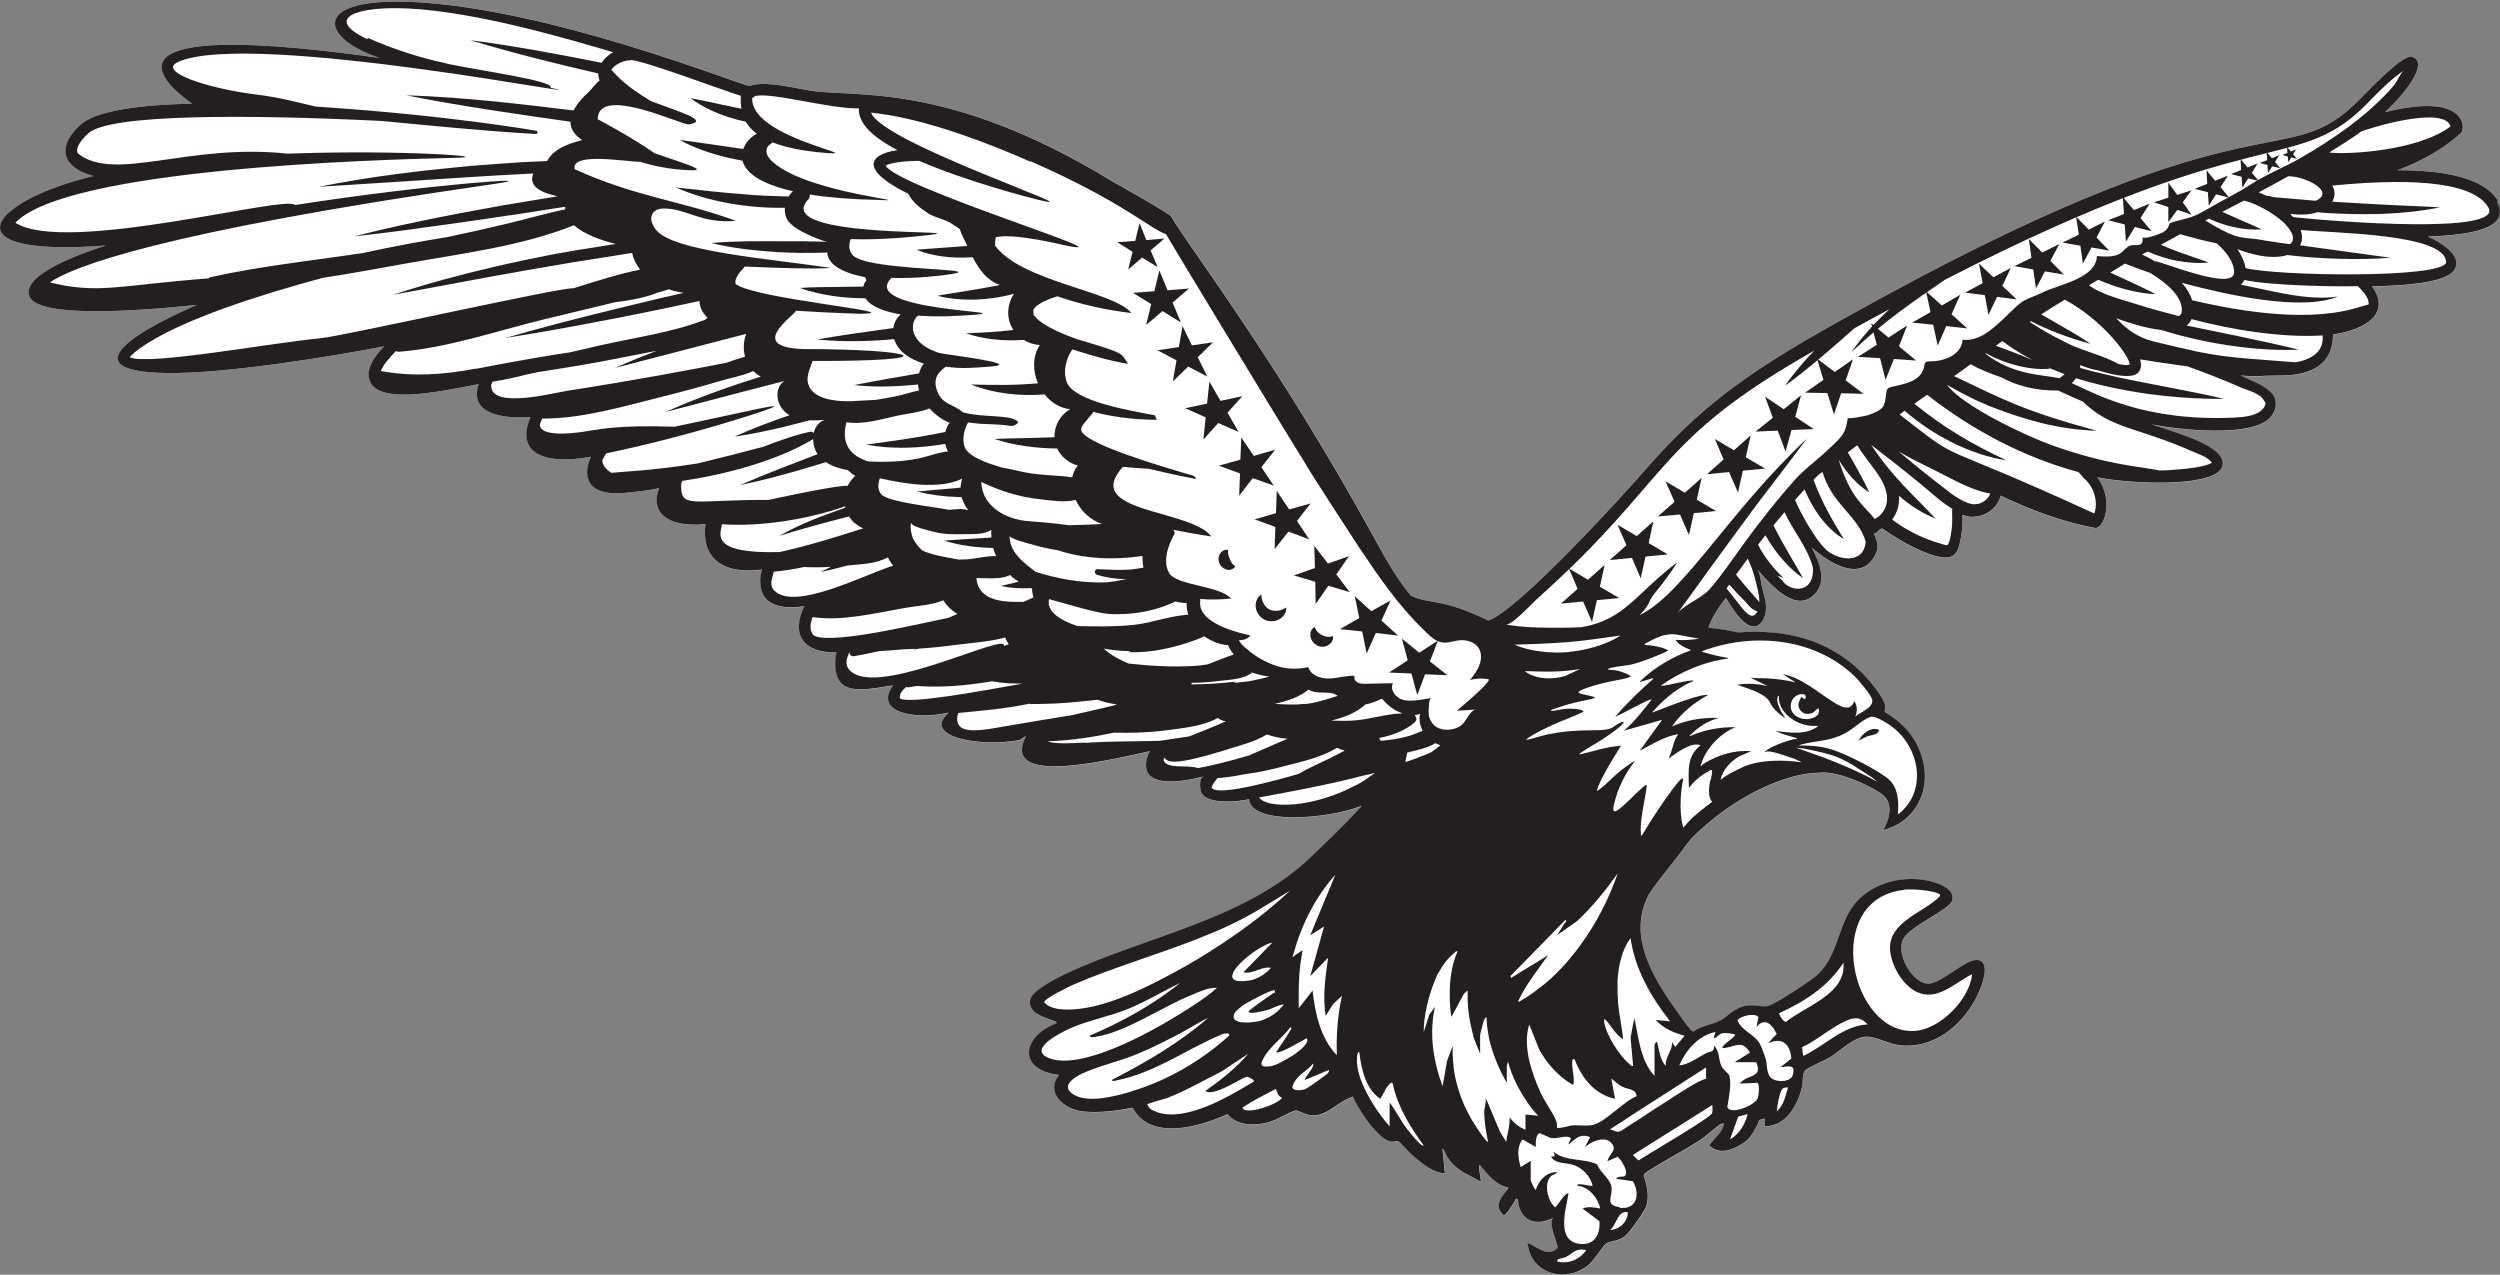
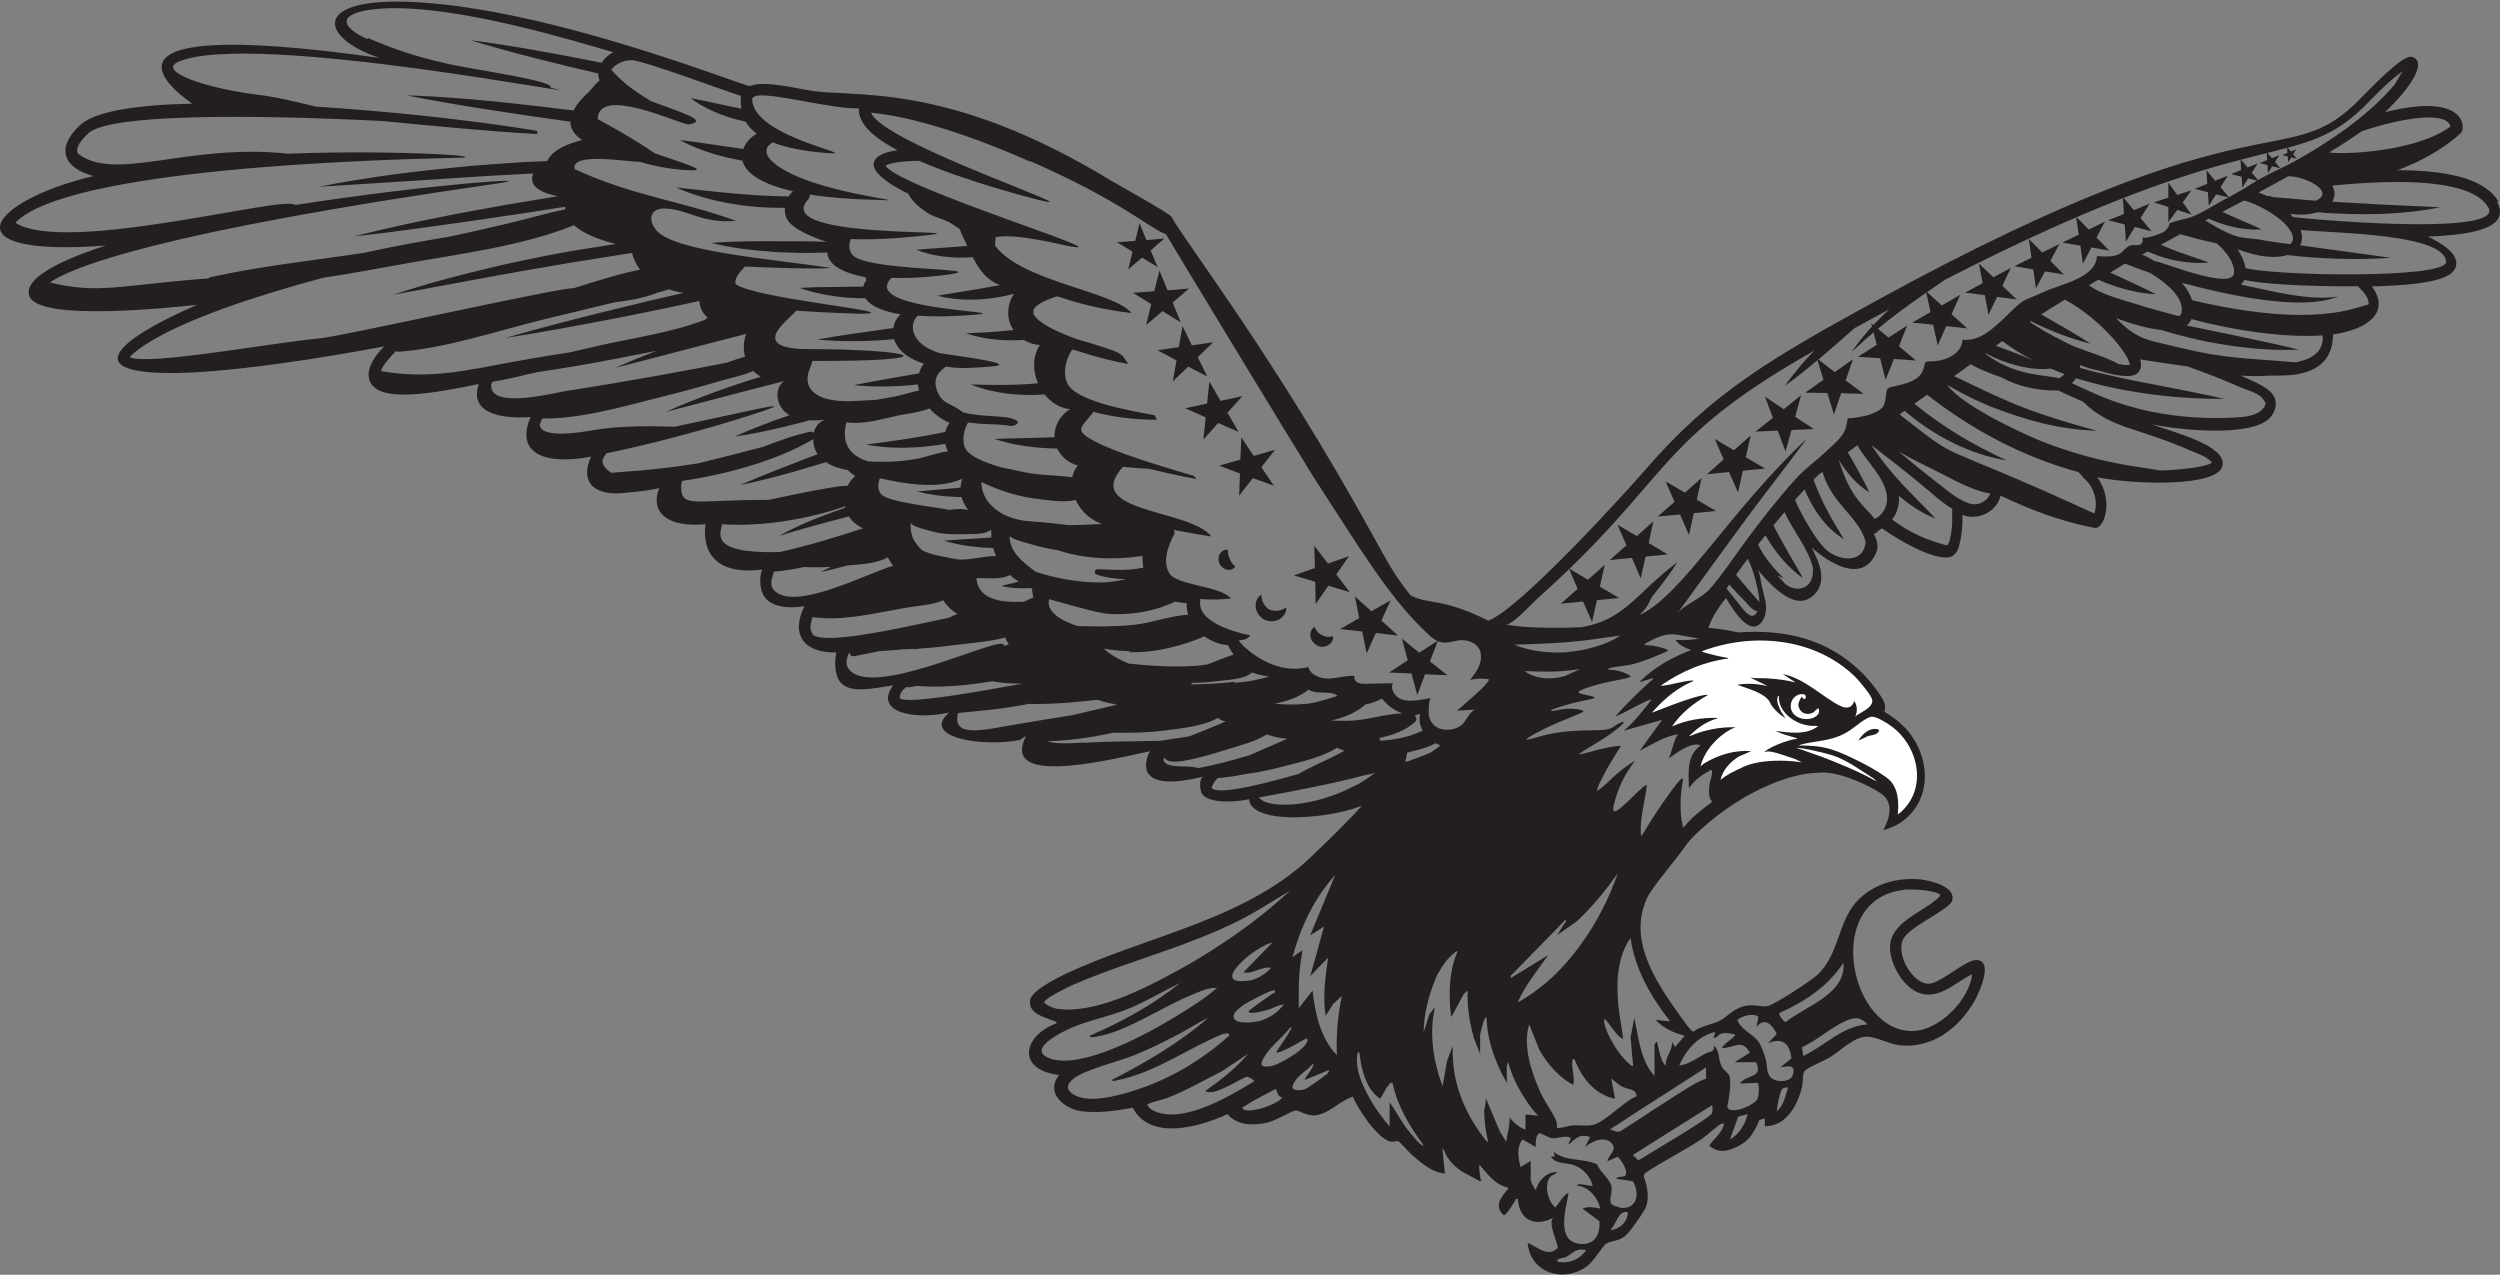
<svg xmlns="http://www.w3.org/2000/svg" width="657" height="335" viewBox="0 0 657 335" fill="none">
  <rect x="0" y="0" width="657" height="335" fill="#808080" stroke="none" />
-   <path d="M656.585 52.962C652.8 46.517 641.803 44.727 630.039 44.727C640.729 40.789 646.406 35.265 646.764 34.907C647.992 33.679 648.145 24.114 626.765 29.485C633.363 23.296 638.018 16.238 633.926 14.959C633.057 14.703 630.806 15.01 620.627 25.598C600.373 46.62 595.974 22.733 493.422 78.843C464.83 94.495 449.69 103.445 432.351 123.496C426.929 129.787 398.951 160.476 391.125 163.084C378.594 156.947 375.781 158.992 370.717 156.486C366.932 151.832 364.886 148.149 361.152 141.295C335.271 94.136 311.846 64.112 307.856 56.901C307.447 56.133 293.074 48.052 292.409 47.694C248.422 20.79 223.819 25.905 212.413 23.705C205.969 22.478 200.189 21.352 197.069 22.631C193.079 21.762 144.437 2.274 108.736 0.535C81.678 -0.795 83.98 9.946 99.785 15.215C14.725 3.195 49.251 26.314 50.58 27.235C36.463 27.541 25.16 29.127 21.119 32.861C14.316 39.203 17.129 44.267 24.597 46.262C-2.614 52.758 -14.48 67.744 27.87 64.522C21.937 66.414 5.468 72.092 7.82 77.922C10.48 84.521 44.698 80.838 51.808 80.122C31.297 89.022 21.324 97.717 43.778 98.024C58.713 98.331 87.407 93.676 101.013 91.016C98.506 93.574 96.563 96.54 96.972 99.2C98.199 106.617 114.669 103.139 125.871 100.939C123.313 108.305 131.139 110.197 139.476 109.583C135.384 119.301 143.312 122.268 155.383 120.017C152.57 126.002 155.281 130.81 165.255 129.429C168.068 129.071 169.909 129.071 173.285 128.252C170.881 134.492 175.126 138.687 185.458 137.817C184.384 145.796 188.936 151.218 200.342 149.735C199.473 151.934 199.626 155.719 201.519 157.56C203.667 159.657 207.299 160.015 211.442 159.35C207.708 167.023 211.442 171.677 219.881 171.524C219.37 173.467 219.216 177.406 220.955 179.401C223.41 182.214 228.679 181.14 234.765 180.168C229.804 186.919 239.42 189.426 249.445 187.329C242.131 193.671 257.424 196.484 268.012 194.54C268.012 194.54 269.648 193.466 269.699 193.466C263.152 206.202 288.164 200.627 302.281 197.456C301.258 199.144 300.746 201.752 301.821 203.338C304.173 206.816 312.306 205.128 316.398 204.105C315.017 204.463 315.375 207.839 315.937 208.657C317.574 211.061 323.252 210.806 325.758 210.499C326.627 210.396 327.497 210.243 328.315 210.09C328.673 214.488 337.011 214.897 340.591 214.846C345.757 214.744 352.355 213.926 357.93 211.829C353.327 216.995 345.808 224.053 345.808 224.053C328.366 241.699 301.769 245.791 280.134 255.969C277.883 257.044 271.183 260.368 270.774 262.823C270.16 266.404 274.456 267.324 276.86 268.296C277.218 268.45 277.679 268.45 277.73 268.961C268.625 272.388 267.244 281.237 278.395 282.567C274.558 287.323 279.878 291.62 284.584 292.131C288.931 292.592 293.535 291.978 297.729 291.159C302.383 300.008 315.375 296.172 322.638 292.847C325.246 295.967 329.696 295.916 333.379 294.996C335.476 294.484 339.312 292.08 340.591 291.876C341.256 291.773 343.506 293.41 345.757 293.154C348.212 292.899 350.36 291.16 352.508 289.778C352.764 289.625 353.02 289.472 353.276 289.318C354.043 288.858 354.81 288.5 355.577 288.244C356.14 289.625 357.368 291.824 358.851 293.87C359.976 295.507 361.255 297.042 362.533 298.218C363.454 299.087 364.375 299.752 365.244 300.008C366.267 300.315 367.035 299.752 367.546 300.008C368.057 300.213 370.308 302.872 371.024 303.486C373.53 305.634 376.395 308.192 379.77 308.448L379.106 301.849C379.106 301.849 379.412 302.105 379.515 302.31C379.873 302.872 380.077 303.691 380.486 304.253C381.407 305.634 382.379 306.555 383.402 307.322C384.374 308.038 385.448 308.601 386.624 309.215C387.34 309.573 388.108 309.982 388.875 310.442C389.795 310.545 389.131 310.238 389.131 309.88C389.028 308.652 388.619 307.373 388.875 306.146C390.921 308.55 393.018 311.465 396.342 312.13C396.496 312.642 396.342 312.539 396.138 312.795C394.399 314.79 392.66 317.092 395.217 319.393C395.933 319.547 397.826 316.171 398.235 315.557C398.44 315.25 398.184 314.943 398.951 315.148C399.258 320.007 402.429 322.053 406.47 320.825C407.032 320.672 407.595 320.416 408.209 320.109C406.726 321.593 409.743 327.372 409.385 328.037C406.828 330.595 404.117 327.73 401.56 326.708C401.56 326.81 401.56 326.963 401.56 327.066C401.611 327.577 401.713 328.089 401.866 328.6C403.657 335.096 411.738 336.988 417.262 332.692C419.052 331.311 421.149 327.577 422.172 326.861C423.195 326.145 425.343 326.298 427.031 324.968C428.259 323.997 431.43 319.444 432.249 317.961C433.732 315.301 432.965 311.772 431.993 309.061L432.3 308.396C437.056 305.225 442.427 302.566 447.184 299.446C448.411 298.627 451.634 295.661 452.401 295.405C452.657 295.302 452.912 295.354 453.168 295.354C452.606 297.86 450.56 299.139 449.179 301.133C451.583 303.128 453.833 302.719 456.442 301.44C459.511 299.906 460.227 298.729 461.761 295.814C462.426 294.484 461.761 294.382 463.807 294.024V296.019C469.484 296.121 472.553 290.239 473.627 285.431C473.883 284.203 473.525 282.209 474.446 281.288C475.111 280.623 479.765 278.628 481.146 277.759C483.806 276.071 487.437 272.337 490.813 272.49C493.268 272.593 496.44 274.434 499.202 274.741C507.846 275.713 515.006 270.086 518.996 262.926C520.172 260.829 523.855 252.747 519.61 252.338C516.592 252.031 509.738 258.936 506.465 258.578C502.322 258.118 498.179 250.65 500.173 246.814C501.912 243.438 512.296 239.142 513.012 236.789C514.188 233.055 507.232 231.418 504.674 231.163C498.946 230.6 493.064 232.134 488.818 236.073C482.783 241.648 483.755 250.497 477.566 256.276C475.98 257.76 466.262 264.153 464.472 264.46C462.477 264.767 460.738 263.744 457.976 264.562C455.163 265.432 453.731 267.529 451.634 268.45C449.639 269.37 446.979 269.677 445.036 271.161C444.422 271.212 442.376 268.143 441.864 267.478C434.806 257.709 427.338 246.456 433.323 235.101C436.392 230.447 440.176 226.355 443.348 221.802C443.655 221.393 444.013 221.035 444.32 220.626C444.473 220.473 444.626 220.319 444.729 220.166C456.084 208.862 469.791 203.184 477.924 203.133C482.527 202.52 490.558 206.049 494.291 208.555C497.821 210.959 496.593 215.051 494.956 218.222C496.798 217.608 498.332 217.097 499.918 215.92C507.897 210.09 507.283 199.042 501.299 192.034C499.611 190.091 497.514 188.454 495.314 187.175C495.212 186.664 495.468 186.254 495.417 185.692C495.314 183.441 490.813 178.326 489.177 176.69C480.072 167.841 468.973 165.386 456.749 166.255C454.089 165.642 451.48 165.284 449.076 165.028C449.076 165.028 449.076 165.079 449.076 165.181C449.076 165.13 449.025 165.079 448.974 165.028C449.895 162.061 452.094 159.095 453.577 157.202C455.981 161.243 459.869 167.074 462.835 163.698C464.267 162.061 464.318 159.35 463.807 157.356C463.5 156.179 463.193 155.003 462.937 153.826C462.733 152.752 462.528 150.502 461.812 149.683C466.109 154.696 472.349 161.294 477.106 155.975C479.305 153.52 478.793 149.99 477.617 147.177C477.157 146.103 476.645 145.029 476.134 143.955C476.338 144.159 488 155.003 492.706 146.052C493.933 143.75 493.371 142.472 492.45 140.272C493.371 140.221 492.859 139.914 494.598 138.891C500.327 142.983 509.892 148.047 513.114 146.154C514.393 145.387 514.751 143.904 514.904 143.29C515.569 140.681 515.825 138.022 515.722 135.362C517.768 136.129 518.74 135.822 518.74 135.822C522.014 135.822 525.134 133.265 525.747 130.298C533.624 134.083 541.859 137.152 550.503 138.789C552.856 139.249 555.669 131.679 551.168 125.49C560.989 127.434 583.289 128.15 584.108 122.268C584.824 117.153 571.934 113.829 565.439 111.578C572.548 113.01 591.78 115.158 596.639 109.737C598.02 108.202 598.429 106.156 597.764 104.571C596.69 102.064 592.956 100.632 590.655 99.558C590.041 99.302 589.427 98.996 588.813 98.74C593.314 99.098 593.928 98.74 599.248 98.74C607.227 98.74 613.109 95.978 613.109 87.948C622.264 86.618 628.3 82.117 623.338 75.314C641.905 74.905 645.025 72.296 645.486 69.739C645.997 66.823 642.007 64.112 638.069 62.22C646.969 61.913 654.385 60.737 656.38 57.719C656.994 56.747 657.454 55.213 656.227 53.116L656.585 52.962Z" fill="white" />
  <path d="M322.484 149.736C323.302 149.889 324.223 149.582 324.632 148.815C323.916 148.355 323.711 147.945 323.507 147.587C323.302 147.28 323.251 147.025 323.2 146.871C323.149 146.718 322.995 146.513 322.893 146.155C322.791 145.797 322.637 145.337 322.739 144.518C321.921 144.314 321.103 144.774 320.642 145.49C320.182 146.206 320.08 147.178 320.489 148.099C320.898 148.968 321.665 149.582 322.535 149.736H322.484Z" fill="#231F20" />
  <path d="M332.254 162.829C333.584 163.494 335.169 163.341 336.243 162.727C337.369 162.062 338.187 160.834 337.982 159.658C337.01 160.323 336.192 160.476 335.425 160.528C334.658 160.528 334.044 160.425 333.584 160.17C333.123 159.914 332.612 159.505 332.254 158.891C331.845 158.226 331.486 157.459 331.486 156.282C330.412 156.845 329.85 158.226 330.003 159.505C330.105 160.783 330.924 162.113 332.254 162.829Z" fill="#231F20" />
  <path d="M346.114 169.633C347.137 170.145 348.262 170.042 349.081 169.531C349.899 169.071 350.513 168.099 350.308 167.178C349.439 167.434 348.876 167.383 348.416 167.28C347.956 167.178 347.649 167.025 347.444 166.922C347.239 166.82 346.933 166.667 346.575 166.36C346.216 166.053 345.807 165.644 345.5 164.774C344.631 165.183 344.273 166.206 344.375 167.127C344.477 168.099 345.091 169.071 346.114 169.582V169.633Z" fill="#231F20" />
  <path d="M656.586 52.962C652.801 46.517 641.804 44.727 630.04 44.727C640.73 40.789 646.408 35.265 646.766 34.907C647.993 33.679 648.147 24.115 626.767 29.485C633.365 23.296 638.019 16.238 633.927 14.959C633.058 14.703 630.807 15.01 620.629 25.598C600.374 46.62 595.975 22.734 493.423 78.843C464.831 94.495 449.691 103.446 432.352 123.496C426.931 129.787 398.952 160.476 391.127 163.084C378.595 156.947 375.782 158.993 370.719 156.486C366.934 151.832 364.888 148.149 361.103 141.295C335.222 94.136 311.796 64.112 307.806 56.901C307.397 56.133 293.024 48.052 292.359 47.694C248.372 20.79 223.77 25.905 212.364 23.705C205.919 22.478 200.139 21.353 197.019 22.631C193.03 21.762 144.388 2.274 108.686 0.535C81.629 -0.795 83.93 9.947 99.735 15.215C14.676 3.195 49.201 26.314 50.531 27.235C36.414 27.541 25.11 29.127 21.069 32.861C14.267 39.203 17.08 44.267 24.547 46.262C-2.664 52.758 -14.53 67.744 27.821 64.522C21.888 66.414 5.418 72.092 7.771 77.922C10.43 84.521 44.648 80.838 51.758 80.122C31.248 89.022 21.274 97.717 43.728 98.024C58.663 98.331 87.357 93.676 100.963 91.016C98.457 93.574 96.513 96.54 96.922 99.2C98.15 106.617 114.619 103.139 125.821 100.939C123.263 108.305 131.089 110.197 139.426 109.583C135.334 119.301 143.262 122.268 155.333 120.018C152.52 126.002 155.231 130.81 165.205 129.429C168.018 129.071 169.859 129.071 173.235 128.252C170.831 134.493 175.077 138.687 185.408 137.766C184.334 145.745 188.887 151.167 200.293 149.684C199.423 151.883 199.577 155.668 201.469 157.509C203.617 159.606 207.249 159.964 211.392 159.299C207.658 166.972 211.392 171.626 219.831 171.473C219.32 173.416 219.166 177.355 220.905 179.35C223.361 182.163 228.629 181.089 234.715 180.117C229.754 186.868 239.37 189.375 249.395 187.277C242.081 193.62 257.374 196.433 267.962 194.489C267.962 194.489 269.599 193.415 269.65 193.415C263.103 206.151 288.114 200.576 302.231 197.405C301.208 199.093 300.697 201.701 301.771 203.287C304.124 206.765 312.256 205.077 316.348 204.054C314.967 204.412 315.325 207.788 315.888 208.606C317.524 211.01 323.202 210.755 325.708 210.448C326.578 210.345 327.447 210.192 328.266 210.038C328.624 214.437 336.961 214.846 340.541 214.795C345.707 214.693 352.305 213.875 357.88 211.778C353.277 216.943 345.758 224.002 345.758 224.002C328.317 241.648 301.72 245.74 280.084 255.918C277.833 256.993 271.133 260.317 270.724 262.772C270.11 266.353 274.406 267.273 276.81 268.245C277.168 268.399 277.629 268.399 277.68 268.91C268.576 272.337 267.195 281.186 278.345 282.516C274.509 287.272 279.828 291.569 284.534 292.08C288.881 292.541 293.434 291.927 297.679 291.108C302.333 299.957 315.325 296.121 322.588 292.796C325.197 295.916 329.647 295.865 333.329 294.945C335.426 294.433 339.262 292.029 340.541 291.825C341.206 291.722 343.457 293.359 345.707 293.103C348.162 292.848 350.31 291.108 352.459 289.727C352.714 289.574 352.97 289.421 353.226 289.267C353.993 288.807 354.76 288.449 355.528 288.193C356.09 289.574 357.318 291.722 358.801 293.819C359.926 295.456 361.205 296.99 362.484 298.167C363.404 299.036 364.325 299.701 365.195 299.957C366.218 300.264 366.985 299.701 367.496 299.957C368.008 300.162 370.258 302.821 370.974 303.435C373.481 305.583 376.345 308.141 379.721 308.397L379.056 301.798C379.056 301.798 379.363 302.054 379.465 302.259C379.823 302.821 380.028 303.64 380.437 304.202C381.357 305.583 382.329 306.504 383.352 307.271C384.324 307.987 385.398 308.55 386.575 309.164C387.291 309.522 388.058 309.931 388.825 310.391C389.746 310.494 389.081 310.187 389.081 309.829C388.979 308.601 388.569 307.322 388.825 306.095C390.871 308.499 392.968 311.414 396.293 312.079C396.446 312.591 396.293 312.488 396.088 312.744C394.349 314.739 392.61 317.041 395.167 319.342C395.884 319.496 397.776 316.12 398.185 315.506C398.39 315.199 398.134 314.892 398.901 315.097C399.208 319.956 402.379 322.002 406.42 320.774C406.983 320.621 407.545 320.365 408.159 320.058C406.676 321.542 409.694 327.321 409.336 327.986C406.778 330.544 404.067 327.679 401.51 326.656C401.51 326.759 401.51 326.912 401.51 327.014C401.561 327.526 401.663 328.038 401.817 328.549C403.607 335.045 411.688 336.937 417.212 332.641C419.003 331.26 421.1 327.526 422.123 326.81C423.146 326.094 425.294 326.247 426.982 324.917C428.209 323.946 431.38 319.393 432.199 317.91C433.682 315.25 432.915 311.721 431.943 309.01L432.25 308.345C437.007 305.174 442.377 302.514 447.134 299.394C448.362 298.576 451.584 295.609 452.351 295.354C452.607 295.251 452.863 295.303 453.118 295.303C452.556 297.809 450.51 299.088 449.18 301.082C451.584 303.077 453.835 302.668 456.443 301.389C459.512 299.855 460.228 298.627 461.762 295.763C462.427 294.433 461.762 294.331 463.808 293.973V295.968C469.486 296.07 472.555 290.188 473.629 285.38C473.885 284.152 473.527 282.158 474.447 281.237C475.112 280.572 479.767 278.577 481.148 277.708C483.807 276.02 487.439 272.286 490.815 272.439C493.27 272.542 496.441 274.383 499.203 274.69C507.847 275.662 515.008 270.035 518.997 262.875C520.174 260.778 523.856 252.696 519.611 252.287C516.593 251.98 509.74 258.885 506.466 258.527C502.323 258.067 498.18 250.599 500.175 246.763C501.914 243.387 512.297 239.091 513.013 236.738C514.189 233.004 507.233 231.367 504.676 231.112C498.947 230.549 493.065 232.083 488.82 236.022C482.784 241.597 483.756 250.446 477.567 256.225C475.982 257.709 466.264 264.102 464.473 264.409C462.479 264.716 460.74 263.693 457.978 264.511C455.164 265.381 453.732 267.478 451.635 268.399C449.64 269.319 446.981 269.626 445.037 271.109C444.423 271.161 442.377 268.092 441.866 267.427C434.807 257.657 427.34 246.405 433.324 235.05C436.393 230.395 440.178 226.304 443.349 221.751C443.656 221.342 444.014 220.984 444.321 220.575C444.474 220.422 444.628 220.268 444.73 220.115C456.085 208.811 469.793 203.133 477.925 203.082C482.529 202.469 490.559 205.998 494.293 208.504C497.822 210.908 496.594 215 494.958 218.171C496.799 217.557 498.333 217.046 499.919 215.869C507.898 210.038 507.284 198.99 501.3 191.983C499.612 190.039 497.515 188.403 495.316 187.124C495.213 186.613 495.469 186.203 495.418 185.641C495.316 183.39 490.815 178.275 489.178 176.639C480.074 167.79 468.974 165.335 456.75 166.204C454.09 165.591 451.482 165.233 449.078 164.977C449.078 164.977 449.078 165.028 449.078 165.13C449.078 165.079 449.027 165.028 448.975 164.977C449.896 162.01 452.095 159.044 453.579 157.151C455.983 161.192 459.87 167.023 462.837 163.647C464.269 162.01 464.32 159.299 463.808 157.305C463.502 156.128 463.195 154.952 462.939 153.775C462.734 152.701 462.53 150.451 461.814 149.632C466.11 154.645 472.35 161.243 477.107 155.924C479.306 153.469 478.795 149.939 477.618 147.126C477.158 146.052 476.647 144.978 476.135 143.904C476.34 144.108 488.002 154.952 492.707 146.001C493.935 143.699 493.372 142.42 492.451 140.221C493.372 140.17 492.861 139.863 494.6 138.84C500.328 142.932 509.893 147.996 513.115 146.103C514.394 145.336 514.752 143.853 514.906 143.239C515.57 140.63 515.826 137.971 515.724 135.311C517.77 136.078 518.742 135.771 518.742 135.771C522.015 135.771 525.135 133.214 525.749 130.247C533.626 134.032 541.861 137.101 550.505 138.738C552.858 139.198 555.671 131.628 551.17 125.439C560.99 127.383 583.291 128.099 584.109 122.217C584.825 117.102 571.936 113.777 565.44 111.527C572.55 112.959 591.781 115.107 596.64 109.686C598.021 108.151 598.431 106.105 597.766 104.52C596.692 102.013 592.958 100.581 590.656 99.507C590.042 99.251 589.428 98.945 588.815 98.689C593.316 99.047 593.93 98.689 599.249 98.689C607.228 98.689 613.11 95.927 613.11 87.897C622.266 86.567 628.301 82.066 623.34 75.263C641.907 74.854 645.027 72.245 645.487 69.688C645.998 66.772 642.009 64.061 638.07 62.169C646.97 61.862 654.387 60.686 656.382 57.668C656.995 56.696 657.456 55.162 656.228 53.065L656.586 52.962ZM274.406 263.437C274.406 262.414 280.902 259.294 282.028 258.783C292.666 254.179 304.072 250.957 315.018 246.609C320.644 244.41 326.117 241.904 331.283 238.784L339.007 234.078C333.585 239.142 327.601 243.745 321.309 247.888C317.32 250.548 313.228 253.054 309.034 255.305C300.594 259.908 287.654 266.506 277.936 265.125C276.657 264.921 275.225 264.358 274.355 263.386L274.406 263.437ZM332.051 254.435C332.664 254.282 333.329 254.231 333.994 254.333C333.432 255.151 332.306 255.97 331.181 256.635C330.363 257.095 329.493 257.453 328.777 257.606C319.775 259.141 324.89 253.31 329.851 249.934C330.107 249.781 330.311 249.627 330.567 249.474C332.051 248.553 333.432 247.837 334.352 247.735L332.409 249.73L332.255 249.883L326.782 255.509C328.624 255.97 330.311 254.844 332.102 254.435H332.051ZM326.168 264.511C326.578 264.204 328.112 263.284 329.8 262.414C332.102 261.187 334.659 260.01 335.017 260.266C335.222 261.136 334.761 260.829 334.403 261.136C334.301 261.238 334.148 261.289 334.045 261.391C332.051 262.823 330.005 264.153 328.112 265.739C328.112 266.762 331.795 265.739 332.818 265.483C332.92 265.483 333.022 265.432 333.073 265.432C334.506 265.023 335.835 264.102 337.37 263.949C335.989 265.841 334.25 267.12 332.102 267.938C331.897 268.041 331.692 268.092 331.488 268.194C329.953 268.654 325.094 269.319 324.276 267.631C323.816 266.302 325.299 265.279 326.22 264.562L326.168 264.511ZM275.429 277.963C270.059 275.611 279.01 271.263 281.26 270.24C285.966 268.143 291.746 267.12 296.861 264.972C301.464 263.028 305.709 260.471 310.21 258.271C303.049 264.051 294.815 268.552 286.375 272.184C286.375 272.849 287.756 272.49 288.114 272.439C296.042 271.161 305.556 264.511 313.228 261.442C315.325 260.573 317.473 259.499 319.826 259.601C316.757 262.363 312.768 264.818 309.187 267.018C301.924 271.467 283.715 281.595 275.429 277.963ZM297.423 286.812C293.28 288.04 285.915 290.085 282.028 287.579C279.214 285.789 281.26 283.845 283.357 282.669C287.398 280.418 294.405 278.935 299.111 276.889C302.896 275.304 306.886 273.309 310.517 271.365C312.819 270.138 315.069 268.603 317.473 267.529C309.903 274.076 301.157 279.191 292.308 283.743C292.206 284.357 292.973 283.999 293.331 283.948C303.714 281.902 312 275.559 321.258 271.774C321.719 271.57 323.355 271.314 322.997 272.184C315.734 278.731 306.886 283.948 297.474 286.761L297.423 286.812ZM303.919 292.183C302.743 291.773 302.078 291.466 301.515 290.29C301.515 289.932 305.709 288.909 306.476 288.653C311.489 286.761 316.399 283.897 321.156 281.493L328.01 276.94C324.787 280.776 320.798 283.845 316.757 286.71C319.11 288.398 326.833 282.822 327.805 282.976C327.908 282.976 329.749 283.743 329.544 284.203C322.997 288.142 311.694 294.996 303.919 292.234V292.183ZM326.731 291.415C326.22 290.853 326.936 290.853 327.14 290.699C329.544 289.062 332.715 287.528 335.324 286.147C335.529 286.965 336.04 288.398 336.961 288.449C335.784 290.29 328.01 292.847 326.68 291.415H326.731ZM334.454 280.112C330.976 280.725 330.925 279.805 332.562 277.247C333.432 275.917 334.659 274.69 335.887 273.462C337.012 272.337 338.188 271.212 339.058 270.035C339.058 270.035 339.109 269.984 339.16 269.933C339.62 270.189 339.16 270.7 338.956 271.007C338.137 272.439 337.165 273.82 336.245 275.201C335.938 275.662 335.631 276.071 335.375 276.531C335.529 276.685 335.989 276.531 336.552 276.378C337.217 276.122 338.086 275.713 339.007 275.252C339.416 275.048 339.825 274.843 340.234 274.588C341.513 273.871 342.638 273.258 343.201 272.951C343.252 272.951 343.354 272.9 343.405 272.848C343.712 273.258 343.61 273.769 343.201 274.332C342.229 275.815 339.569 277.605 337.37 278.782C336.142 279.447 335.068 279.958 334.557 280.009L334.454 280.112ZM348.418 282.464C347.906 282.925 345.144 284.92 343.763 285.789C343.559 285.891 343.405 285.994 343.252 286.096C343.15 286.147 342.996 286.249 342.945 286.249C342.076 286.556 339.672 286.812 339.62 285.636C339.876 284.715 340.388 283.948 340.95 283.283C341.615 282.567 342.382 281.953 343.15 281.339C343.866 280.776 344.531 280.163 345.093 279.498C345.451 280.163 343.968 281.953 343.252 282.976C342.996 283.385 342.843 283.692 342.945 283.794L343.354 283.641L349.236 281.186C349.339 281.799 348.827 282.158 348.418 282.516V282.464ZM351.231 277.196C346.986 272.797 345.605 266.199 344.94 260.317L341.308 264.972C341.308 263.744 341.308 262.517 341.308 261.289C341.308 261.084 341.308 260.931 341.308 260.726C341.308 257.504 341.513 254.282 342.076 251.111C342.178 250.65 342.229 250.19 342.28 249.73L340.541 250.906L339.62 251.571C339.62 251.571 339.774 251.059 339.876 250.855C341.973 243.131 345.605 235.817 350.924 229.884L344.326 245.791L347.958 243.489L345.707 251.622L344.326 256.532L348.725 251.98L348.981 251.724C348.981 251.724 348.981 251.929 348.981 252.031C348.265 256.993 347.6 262.005 348.367 266.966L350.362 263.846L352.663 261.698C351.538 266.813 351.129 272.03 351.333 277.247L351.231 277.196ZM493.832 191.727C493.73 193.211 491.633 193.16 490.559 193.518L488.36 194.541C489.434 192.699 491.582 190.858 493.832 191.676V191.727ZM644.004 33.219C635.513 39.664 616.997 40.687 612.087 40.073C615.31 38.129 618.225 36.237 620.629 34.498C626.153 32.554 642.52 28.155 644.004 33.219ZM270.826 42.374C294.661 52.809 302.18 60.072 306.425 61.555C307.039 62.731 339.927 116.949 342.945 121.654C342.996 122.166 356.755 143.188 357.267 144.006C362.228 151.423 367.394 158.941 373.788 165.181C375.066 166.409 376.652 168.199 378.442 168.711C380.59 169.324 382.38 168.097 384.631 168.25C386.063 168.353 387.546 168.915 388.416 170.041C389.388 171.319 389.388 173.109 388.825 174.644C388.314 176.178 387.291 177.457 386.319 178.685C387.853 178.275 389.49 178.224 391.076 178.48C391.382 178.48 391.28 178.838 390.922 179.298C389.439 181.344 383.045 186.561 382.892 186.766C384.529 186.715 386.165 186.561 387.802 186.459C386.523 186.561 385.194 189.477 384.375 190.295C382.841 191.779 380.079 192.188 378.084 191.369C376.652 190.756 375.68 189.375 375.475 187.84C375.373 187.226 375.475 183.544 376.089 183.441C373.839 183.799 370.667 184.567 368.468 183.851C366.831 183.288 365.195 181.344 366.064 179.554C363.711 179.554 361.358 179.656 359.006 179.708C358.29 179.708 357.522 179.708 356.857 179.401C356.193 179.094 355.732 178.275 355.988 177.61C353.737 177.508 351.538 178.224 349.287 178.327C347.037 178.378 344.428 177.457 343.815 175.309C337.984 176.69 332.818 174.593 328.214 171.063C328.112 170.91 328.061 170.808 327.959 170.654H327.805C326.833 169.938 326.015 169.069 325.555 168.25C326.936 168.25 328.061 167.841 328.572 166.972C328.47 166.92 314.456 164.465 315.427 157.918C315.427 157.714 315.427 157.56 315.427 157.407C318.138 157.663 320.951 157.56 323.355 157.305C323.406 157.305 323.458 157.305 323.509 157.305C320.644 153.878 309.29 153.929 307.295 150.655C304.891 146.819 308.369 140.835 308.42 140.784C308.778 140.221 308.727 139.658 308.42 139.249C309.596 139.505 314.609 140.426 318.343 140.988C312.768 133.674 284.073 134.851 295.121 122.677C296.502 122.831 297.832 122.933 299.213 123.035C300.083 123.086 300.952 123.138 301.873 123.189C305.453 124.058 309.596 124.979 314.404 125.9C314.2 125.644 313.995 125.337 313.791 125.081C304.072 122.217 284.585 116.488 284.125 112.959C284.022 111.987 285.71 110.299 287.04 108.714C287.194 108.56 287.245 108.407 287.296 108.202C294.047 110.146 301.924 110.351 304.021 110.299C303.817 109.89 303.612 109.481 303.459 109.123C296.861 107.895 282.437 105.491 280.391 100.53C278.908 96.796 281.107 92.551 281.874 91.835C288.472 93.983 293.587 95.211 296.503 95.62C294.252 92.704 296.503 93.114 282.846 89.073C274.304 86.004 272.156 83.651 271.593 82.577C271.593 82.168 271.593 81.81 271.593 81.401C272.667 79.303 277.782 77.922 277.885 77.871C283.46 79.815 290.007 81.401 297.372 82.27C292.513 76.439 268.576 74.086 261.517 64.573C261.517 63.806 261.517 63.038 261.722 62.322C266.888 61.197 279.879 64.522 280.34 64.573C297.679 67.949 236.301 49.382 232.721 43.551C233.641 42.835 237.477 42.272 241.569 42.272C254.203 47.745 270.366 51.888 273.025 52.553C289.137 56.491 231.442 37.464 228.936 29.587C230.777 29.945 243.308 30.406 270.775 42.477L270.826 42.374ZM358.852 185.129C360.336 184.874 361.819 184.26 363.2 183.595C364.53 185.283 366.32 186.664 368.212 187.329C368.315 187.38 368.468 187.431 368.57 187.482C364.172 187.584 359.671 189.17 355.323 189.375C353.533 189.477 351.794 189.426 350.004 189.375C350.004 189.375 350.004 189.375 350.004 189.323C353.482 188.505 356.602 187.175 358.852 185.129ZM342.996 184.976C340.285 185.283 337.626 185.129 335.017 184.976C338.086 184.26 341.462 183.288 343.815 181.242C344.94 181.805 345.605 182.009 347.906 182.009C350.055 182.009 350.873 182.367 351.538 182.879C348.725 183.748 345.912 184.72 342.996 185.027V184.976ZM371.844 189.733C372.458 189.17 372.253 188.403 371.742 187.942C372.253 187.891 372.713 187.789 373.174 187.584C373.071 188.045 373.02 188.505 373.071 188.965C373.071 190.091 373.378 191.114 373.89 192.034C372.611 192.546 371.332 193.108 370.105 193.466C367.701 194.131 365.246 194.489 362.842 194.694C362.688 194.438 362.535 194.183 362.484 193.927C366.166 193.211 369.491 191.881 371.895 189.733H371.844ZM369.849 197.763C369.849 197.763 370.258 197.661 370.463 197.609C372.56 197.098 375.22 196.535 377.214 195.308C377.521 195.461 377.982 195.666 378.544 195.87C377.726 196.535 376.959 197.149 376.14 197.661C375.527 198.07 369.286 200.423 369.338 200.218C369.491 199.4 369.644 198.581 369.849 197.712V197.763ZM313.177 179.81C313.177 179.81 313.177 179.554 313.075 179.452C315.53 179.452 317.985 179.247 320.44 178.94C323.1 178.633 326.936 178.531 329.033 176.741C330.618 177.304 332.102 177.61 333.636 177.815C332.102 178.224 330.567 178.582 328.982 178.889C327.396 179.196 325.862 179.298 324.276 179.452C324.429 179.35 324.532 179.247 324.685 179.145C320.849 179.605 317.013 179.81 313.126 179.861L313.177 179.81ZM248.423 116.642C248.577 117.307 248.781 117.972 249.088 118.637C246.428 118.892 243.82 120.018 241.16 120.529C236.966 121.347 232.465 121.501 228.117 121.245C223.923 119.915 220.854 117.051 222.44 110.964C226.941 111.68 231.749 110.095 236.148 109.174C238.705 108.663 241.723 108.356 244.28 107.333C245.815 109.072 247.758 110.402 249.6 111.118C248.986 111.834 248.628 112.652 248.423 113.522C239.319 115.363 234.46 115.875 227.606 116.846C234.255 118.125 241.774 117.818 248.423 116.642ZM231.237 125.695C237.375 127.076 246.735 128.764 252.873 125.797C252.617 126.565 252.464 127.383 252.413 128.15C252.106 128.15 251.748 128.201 251.441 128.252C248.014 128.559 244.536 128.815 241.007 129.173C244.434 130.043 247.963 130.503 251.492 130.605C251.901 130.605 252.259 130.605 252.668 130.605C252.924 131.526 253.385 132.447 253.998 133.418C254.152 133.623 254.305 133.879 254.51 134.083C252.924 133.572 251.134 133.828 249.446 133.981C244.894 133.111 234.357 132.037 231.851 130.145C230.419 128.917 230.777 126.974 231.237 125.644V125.695ZM239.575 137.51C239.37 138.38 244.74 139.556 245.405 139.761C248.014 140.477 250.878 140.426 253.538 140.375C255.84 140.323 258.653 140.528 260.494 139.249C260.494 139.914 260.494 140.579 260.545 141.244C259.625 141.295 258.704 141.398 257.783 141.449C254.612 141.653 251.39 141.807 248.116 142.062C251.236 143.085 254.51 143.597 257.732 143.853C258.806 143.955 259.931 143.955 261.006 144.006C261.21 144.722 261.466 145.489 261.773 146.154C259.113 146.052 256.402 146.87 253.691 147.024C253.18 147.024 252.668 147.024 252.106 147.075C248.525 146.461 244.434 145.745 242.336 144.62C241.416 143.801 240.649 142.779 239.984 141.653C239.523 140.528 239.114 138.687 239.421 137.459L239.575 137.51ZM257.988 126.667C257.988 126.667 258.039 126.718 258.09 126.769C263.103 129.122 268.013 130.656 273.486 131.219C276.146 131.526 279.777 132.14 282.692 131.372C284.176 134.595 286.631 136.59 289.598 137.715C286.682 137.868 283.818 137.971 280.902 138.022C276.708 137.408 269.547 136.896 269.496 136.896C265.456 136.385 262.08 134.748 259.983 132.242C258.602 130.605 257.937 128.61 257.886 126.667H257.988ZM257.528 151.934C260.187 151.934 263.154 152.292 265.456 151.116C265.711 151.32 265.916 151.576 266.172 151.781C266.683 152.19 267.195 152.548 267.757 152.855C266.223 153.213 264.688 153.571 263.103 153.98C265.66 154.594 268.32 154.696 270.928 154.543C271.031 154.594 271.133 154.645 271.235 154.747C271.235 155.412 271.338 156.179 271.593 156.998L268.985 158.174C265.302 158.174 257.169 158.634 256.607 151.934C256.914 151.934 257.221 151.934 257.528 151.934ZM265.251 140.579C265.097 141.602 270.212 142.779 270.826 142.983C273.179 143.699 275.583 144.211 278.038 144.62C284.994 146.922 292.973 147.228 300.236 146.103C300.236 147.177 300.287 148.2 300.492 149.172C299.316 149.377 298.139 149.581 296.963 149.684C294.099 149.888 291.234 149.684 288.421 149.581C287.552 149.581 287.5 150.758 288.216 151.013C290.569 151.781 293.28 152.19 295.991 152.19C293.894 152.599 291.848 153.059 289.802 153.059C283.818 153.162 277.885 152.088 272.207 150.297C269.087 147.945 265.046 144.978 265.353 140.579H265.251ZM275.685 157.458C289.546 161.345 290.007 161.396 293.843 161.396C297.525 161.396 301.259 160.834 304.789 159.709C306.221 159.248 307.602 158.686 308.932 158.072C309.903 158.328 310.875 158.481 311.847 158.481C311.847 159.504 311.949 160.527 312.256 161.55C307.499 161.806 302.743 163.698 297.986 164.21C293.076 164.721 288.114 164.67 283.153 164.517C279.368 163.289 274.867 160.987 275.685 157.509V157.458ZM297.065 171.166C297.065 171.166 296.656 171.319 296.451 171.37C299.571 171.524 302.64 171.217 305.658 170.603C308.676 170.041 311.694 169.12 314.558 168.046C315.223 167.79 315.837 167.534 316.45 167.227C318.292 168.455 320.644 169.478 322.69 169.529C323.1 170.399 323.611 171.217 324.225 171.984C321.872 172.854 319.263 173.826 317.371 174.593C316.246 174.797 315.069 174.951 313.893 175.002C308.113 175.36 302.333 175.002 296.605 174.388C294.763 173.621 293.024 172.7 291.388 171.575C291.03 171.319 290.569 170.91 290.109 170.45C292.308 170.859 294.661 171.115 297.065 171.115V171.166ZM197.889 25.598C197.889 25.598 198.247 25.444 198.4 25.291C202.083 24.012 218.655 28.769 225.713 28.462C225.406 33.321 231.493 37.157 235.841 39.459C228.066 40.584 226.02 44.727 238.705 50.916C239.779 53.116 241.825 54.701 243.871 56.031C245.763 57.259 248.321 57.566 250.111 58.793C253.18 60.89 251.645 59.356 253.078 62.271C253.436 63.038 253.845 63.806 254.203 64.624C248.781 65.084 243.718 65.34 240.853 65.647C244.485 67.13 249.651 68.051 255.635 67.591C257.323 70.864 259.318 73.677 262.796 74.905C255.533 76.337 250.469 76.951 246.326 77.718C251.492 79.099 258.909 79.252 266.478 77.207C264.688 79.866 264.279 83.651 266.325 86.72C261.977 87.231 258.704 87.385 253.845 87.59C258.602 89.226 264.074 89.687 269.036 89.329C270.315 90.096 271.798 90.607 273.281 90.659C271.286 93.676 271.389 97.461 272.77 100.735C266.172 101.297 261.773 101.195 255.175 101.042C261.108 103.446 268.115 104.162 274.509 103.65C276.197 105.747 278.549 107.282 281.26 107.537C278.652 108.97 277.015 111.936 277.117 114.903C267.45 115.261 266.785 115.107 261.364 115.363C266.53 117.102 272.463 117.818 277.833 117.869C278.856 120.069 280.902 121.757 283.255 122.319C282.488 123.24 282.028 124.314 281.772 125.439C278.191 124.928 274.458 124.928 270.98 124.416C268.473 124.058 265.916 123.291 263.358 122.882C258.704 121.552 253.947 119.711 253.385 117.051C253.026 115.414 253.078 113.471 254.407 111.015C255.482 111.169 256.607 111.271 257.681 111.374C260.392 111.527 263 111.476 265.558 111.936C266.427 112.09 268.013 111.169 267.348 110.657C265.097 108.867 258.397 109.839 253.026 108.356C250.264 105.901 247.298 106.463 246.07 102.065C244.996 98.28 248.219 96.847 248.525 96.336C252.362 97.001 256.351 96.643 260.29 96.336C269.599 95.62 247.861 93.114 246.786 92.755C245.917 92.5 245.661 92.295 244.587 91.886C238.705 89.073 239.319 84.418 241.262 82.935C246.633 83.395 252.515 82.986 255.993 82.731C268.473 81.759 225.406 81.81 234.306 73.012C240.444 73.268 246.889 72.501 249.6 72.092C257.886 70.864 241.825 71.017 231.493 69.432C231.084 69.33 230.624 69.278 230.163 69.227C227.094 68.665 224.69 67.897 223.923 66.874C222.696 65.238 223.36 63.396 223.565 62.834C231.442 63.141 240.086 62.22 243.717 61.811C258.806 60.123 202.441 63.09 212.364 52.451C212.773 52.041 212.875 51.53 212.773 51.121C217.581 51.888 223.616 52.4 231.135 52.553C241.978 53.065 213.029 50.865 203.464 42.886C202.441 42.068 201.162 40.738 201.469 39.306C201.622 38.334 202.39 37.925 203.055 37.413C206.379 38.743 210.983 39.715 217.325 40.226C227.606 40.993 197.377 36.134 197.684 25.854C197.684 25.751 197.786 25.7 197.889 25.649V25.598ZM165.87 15.777C169.808 16.084 191.137 24.166 194.717 25.189C194.564 25.751 194.717 27.695 194.82 28.564C187.659 27.132 185.102 26.416 181.47 25.802C184.795 28.309 189.756 30.662 195.996 31.991C196.661 33.117 197.582 34.191 198.912 35.163C197.633 35.725 195.996 37.26 195.331 39.152C195.229 39.152 180.856 37.004 178.708 36.799C181.47 38.385 184.488 39.51 187.506 40.431C190.012 41.198 192.569 41.761 195.127 42.221C195.843 45.085 199.27 48.205 208.374 50.251C207.914 50.66 207.556 51.121 207.249 51.632C205.203 51.581 203.157 51.53 201.162 51.428L198.247 51.274C186.738 50.405 185.971 50.098 177.685 49.279C186.125 53.065 196.968 54.803 206.277 54.599C206.124 56.133 206.584 57.668 207.709 58.742C209.602 60.532 212.261 61.657 214.614 62.629C215.433 62.936 216.302 63.294 217.223 63.55C214.87 63.499 212.517 63.396 210.113 63.396H204.333C199.986 63.396 193.388 63.294 186.943 63.857C193.081 65.391 198.707 65.852 204.282 66.261C206.226 66.363 208.169 66.414 210.113 66.465C212.568 66.465 214.972 66.465 217.427 66.363C217.427 67.642 218.195 68.972 219.78 70.097C221.928 71.58 224.844 72.347 227.401 72.859C227.503 73.217 227.555 73.319 227.708 73.626C227.299 74.138 226.992 74.7 226.89 75.314L219.269 75.416C216.251 75.416 213.284 75.467 210.215 75.672C213.131 76.746 216.097 77.36 219.115 77.82C221.877 78.229 224.69 78.383 227.452 78.383C229.089 80.991 233.692 82.117 236.71 82.628C235.636 83.549 234.971 84.828 234.767 86.209C228.373 87.129 221.11 88.05 214.768 89.226C221.161 89.891 228.731 89.738 234.971 89.124C236.096 92.602 239.319 94.443 242.797 95.569C242.183 96.285 241.774 97.154 241.518 98.126C241.416 98.126 227.81 100.479 224.486 101.195C228.936 101.706 234.46 101.758 241.262 101.042C241.262 101.553 241.416 102.116 241.518 102.627C239.37 103.036 237.171 103.804 235.125 104.213C233.539 104.52 231.851 104.775 230.163 105.082C228.731 105.185 226.736 105.287 223.514 105.44C216.609 105.543 213.335 103.701 212.466 101.093C211.545 98.586 213.54 95.62 213.489 94.853C249.497 95.006 241.876 91.733 210.983 91.733C196.303 91.17 208.272 83.344 209.192 81.656C217.581 82.219 226.378 82.475 226.429 82.475C239.319 82.117 198.4 78.588 193.336 74.649C192.774 72.757 195.536 70.455 195.74 70.046C215.023 70.915 218.297 70.404 218.297 70.404C202.543 68 177.122 66.158 172.468 60.481C169.859 57.259 171.496 54.855 174.207 54.803C180.294 54.65 184.283 58.895 193.388 58.026C178.248 52.553 166.995 51.735 151.037 44.472C149.86 39.817 165 42.579 168.223 42.528C171.905 43.653 176.202 44.523 180.959 44.727C186.738 44.983 179.987 43.039 172.059 40.277C165.819 35.93 157.175 31.378 157.072 31.326C157.124 22.273 178.759 32.708 180.959 32.708C186.738 31.736 178.708 29.485 171.036 26.57C167.097 24.115 163.875 22.017 160.653 18.335C161.625 16.852 164.08 15.726 165.819 15.88L165.87 15.777ZM12.988 74.291C18.921 70.199 41.273 61.095 129.759 48.359C145.104 46.16 112.829 48.359 77.537 53.883C75.491 51.019 17.233 67.028 4.037 58.537C17.642 44.267 98.712 41.965 118.609 41.505C132.214 41.352 106.64 39.255 75.593 40.38C49.252 37.567 30.429 48.001 20.506 40.38C19.535 38.794 21.785 36.339 23.166 35.06C28.639 29.945 64.852 30.048 100.298 31.787C113.801 33.066 127.304 34.447 140.858 35.214C141.421 35.214 141.37 34.395 140.858 34.344C140.603 34.344 118.762 30.355 82.907 28.002C77.844 26.774 72.78 25.496 67.614 24.882C54.418 23.245 41.068 18.795 46.899 16.238C66.131 7.798 163.057 27.235 144.643 23.041C146.127 21.301 125.616 18.488 117.739 16.8C117.074 16.442 108.891 15.317 96.871 10.049C96.666 9.947 96.462 10.151 96.513 10.305C84.698 4.627 94.058 1.609 107.049 2.223C125.514 3.093 150.014 10.458 161.164 13.732C159.886 14.396 158.811 15.368 158.095 16.494C147.047 14.294 134.721 11.992 123.621 10.56C134.158 13.783 146.331 16.8 157.226 19.307C157.226 19.92 157.328 20.534 157.584 21.148C156.459 21.966 155.333 23.654 154.668 24.217C153.185 25.547 151.651 27.235 150.73 29.025C137.483 27.439 122.854 25.598 106.691 25.035C120.45 27.797 136.255 30.048 149.912 31.991C149.912 33.679 150.73 35.316 152.98 36.799C150.218 37.567 147.354 38.436 145.257 40.38C144.694 40.942 144.183 41.607 143.774 42.323C141.523 42.426 139.273 42.528 137.022 42.63C132.572 42.937 128.122 43.244 123.673 43.602C110.681 44.83 97.996 46.262 83.879 49.075C91.193 48.666 123.724 46.517 123.877 46.517L130.526 46.108L137.176 45.75L140.142 45.597C138.71 49.228 142.649 50.712 146.536 51.581C137.227 53.116 134.363 53.576 133.595 53.729C133.595 53.729 133.595 53.729 133.493 53.729C128.839 54.599 124.337 55.366 119.836 56.236C110.834 57.975 101.883 59.867 93.035 62.118C102.139 61.146 111.192 59.867 120.246 58.589C124.798 57.975 129.299 57.259 133.8 56.594C133.953 56.594 134.004 56.594 134.056 56.594C134.976 56.44 138.25 55.929 148.531 54.343C148.531 54.548 148.531 54.752 148.531 55.008C143.62 56.031 138.761 57.463 133.851 58.64C128.48 59.918 123.11 61.146 117.739 62.271C111.039 63.345 103.469 64.726 95.541 66.465C82.089 68.511 68.484 69.892 55.287 72.859C55.032 72.91 54.878 73.012 54.776 73.166C31.555 74.905 25.928 77.411 12.988 74.189V74.291ZM84.084 88.919C71.962 89.993 38.613 96.183 34.112 93.881C34.419 93.421 35.493 92.244 39.022 90.045C49.252 83.702 67.051 77.82 84.851 73.012C92.37 71.887 99.889 70.455 107.101 69.176C121.064 66.67 137.227 64.675 150.832 59.202C153.441 61.504 157.84 63.141 161.829 64.112C153.901 65.391 151.548 65.749 150.935 65.852C150.73 65.852 143.876 67.13 143.876 67.13C139.324 68.051 134.772 68.972 130.22 70.046C121.166 72.143 112.164 74.547 103.316 77.462L130.68 72.398C132.982 71.989 135.232 71.631 137.534 71.171L144.388 69.995L151.241 68.818H151.344C151.906 68.716 154.72 68.307 166.126 66.465C166.432 68.051 167.2 69.534 168.223 70.864C162.341 72.04 156.407 73.984 150.628 75.774C148.326 75.263 90.119 88.357 84.033 88.919H84.084ZM125.207 96.847C116.665 98.484 108.635 99.047 100.093 97.512C100.605 96.029 102.19 94.136 104.083 92.244C104.236 92.346 104.441 92.449 104.748 92.449C117.535 91.477 130.629 86.925 143.058 83.907C149.298 82.424 155.487 80.889 161.727 79.406C165.307 78.997 168.785 78.383 172.212 77.155C172.315 77.155 172.366 77.053 172.468 77.002C173.593 76.695 174.667 76.388 175.793 76.03C177.071 76.49 178.401 76.797 179.68 76.951C174.105 78.229 166.893 79.917 161.829 81.196C152.111 83.549 142.444 86.055 132.828 88.817C142.7 87.283 152.52 85.441 162.341 83.549C169.757 82.117 183.005 79.303 183.823 79.099C183.874 80.736 184.641 82.372 186.022 83.549C185.92 83.549 185.818 83.6 185.767 83.651C185.613 83.753 185.46 83.856 185.357 84.009C176.662 87.385 166.739 88.715 157.737 90.761C155.078 91.374 152.418 91.988 149.758 92.602C145.206 93.267 137.943 94.443 125.207 96.899V96.847ZM128.992 101.246C129.145 100.888 129.299 100.735 129.401 100.325C132.521 99.814 135.692 99.149 138.761 98.331C139.58 98.177 140.347 98.024 141.165 97.819C148.479 96.694 155.794 95.517 163.108 94.034C166.228 93.421 169.399 92.807 172.57 92.193C169.092 93.523 165.41 95.006 161.676 96.694C161.778 96.694 161.983 96.592 162.034 96.592C198.656 87.078 176.151 92.909 196.098 87.743C195.382 89.635 195.28 91.784 195.792 93.727C194.155 94.188 192.569 94.75 190.984 95.313C183.005 96.898 166.432 100.019 148.889 102.729C145.615 103.241 128.787 107.64 129.094 101.246H128.992ZM160.755 124.314C159.118 123.291 158.3 122.166 158.3 120.938C158.658 120.222 159.016 119.608 159.323 119.148C181.828 114.442 200.293 108.1 200.446 108.049C210.215 104.673 194.769 108.509 177.276 112.141C161.88 111.629 157.584 112.857 152.878 113.522C150.065 113.931 141.728 114.852 141.881 111.476C142.086 110.964 142.291 110.453 142.495 109.993C152.776 110.095 163.773 106.821 173.593 104.366C178.964 103.036 184.283 101.604 189.603 100.019C192.211 99.251 195.28 98.74 197.94 97.512C198.554 98.075 199.219 98.586 199.935 98.996C191.904 101.451 182.8 104.724 174.923 108.253C183.823 106.003 185.664 105.389 206.175 100.121C203.362 101.758 203.668 106.975 207.505 109.123C203.617 110.402 197.633 112.652 193.03 114.749C201.981 113.471 212.108 110.606 212.773 110.453C214.103 110.504 215.484 110.453 216.762 110.351C215.177 110.862 214.205 112.192 213.847 113.777C213.591 113.522 213.284 113.368 212.875 113.471C208.732 114.34 204.64 115.875 200.6 117.409C195.792 118.688 189.654 120.273 183.516 121.757C171.547 123.7 163.108 123.956 160.653 124.263L160.755 124.314ZM179.117 127.025C179.117 127.025 179.271 126.616 179.168 126.411C190.523 124.723 204.026 121.194 213.693 115.414C213.693 116.795 214.103 118.227 214.87 119.353C208.323 121.859 201.827 124.314 194.462 127.485C205.049 125.337 216.916 121.45 217.069 121.45C218.757 122.575 220.752 123.189 222.798 123.547C223.309 124.007 223.77 124.467 224.742 125.081C223.923 125.797 223.258 126.718 222.747 127.69C222.338 127.741 222.235 127.025 201.981 131.372C181.368 131.321 178.81 133.879 179.015 127.076L179.117 127.025ZM189.756 137.766C199.781 138.482 212.21 136.538 222.082 133.06C222.082 133.163 222.082 133.316 222.133 133.418C216.814 135.362 211.085 137.255 204.794 140.835C210.267 139.096 216.762 137.357 223.105 135.72C223.974 137.101 225.304 138.175 226.839 138.84C221.315 140.63 212.517 143.443 204.845 145.08C185.92 145.592 189.5 139.965 189.756 137.766ZM203.566 155.31C201.981 153.775 203.004 151.781 203.362 150.246C206.021 149.99 208.63 149.581 211.289 149.019C213.642 149.121 215.995 149.121 218.399 148.967C217.478 149.428 216.507 149.888 215.586 150.348C218.041 149.837 220.445 149.223 222.696 148.609C226.276 148.251 230.214 148.2 233.334 146.461C233.692 147.228 234.153 147.996 234.715 148.661C227.043 151.065 208.988 160.578 203.566 155.259V155.31ZM213.54 166.562C212.671 165.437 212.977 163.749 213.54 162.164C221.315 163.34 230.163 161.09 237.835 159.76C240.955 159.197 244.843 159.044 247.912 157.765C248.832 159.248 250.06 160.425 251.594 161.345C250.827 161.703 250.06 162.01 249.242 162.368C240.853 164.056 216.2 170.041 213.438 166.614L213.54 166.562ZM223.207 176.025C221.877 174.542 222.593 172.854 223.207 171.37C223.207 171.984 223.719 172.598 224.537 172.444C226.736 172.035 228.885 171.575 231.084 171.115C233.13 171.012 235.176 170.859 237.222 170.654C238.347 170.654 239.421 170.552 240.546 170.501C240.342 170.603 240.137 170.705 239.933 170.757C240.444 170.654 241.007 170.552 241.518 170.45C245.047 170.245 248.577 169.836 252.106 169.376C255.993 168.864 260.29 168.608 264.177 167.534C264.381 168.148 264.688 168.711 265.097 169.273C264.688 169.427 264.279 169.631 263.87 169.785C263.87 169.529 263.87 169.324 263.563 169.222C260.085 168.25 229.601 183.288 223.258 176.076L223.207 176.025ZM236.454 183.441C236.454 182.265 237.068 181.395 238.193 180.526C238.347 180.628 238.552 180.628 238.807 180.628C239.523 180.526 240.291 180.372 241.007 180.27C247.605 180.782 254.203 180.117 260.75 179.043C263.358 179.554 266.069 179.656 268.729 179.656C257.937 181.6 238.04 185.283 236.403 183.441H236.454ZM260.136 191.574C258.192 191.779 255.635 192.188 253.691 191.676C251.492 191.062 251.236 189.272 251.799 187.38C257.886 186.766 263.768 186.306 269.803 185.078C270.008 185.078 270.263 184.976 270.519 184.925C270.673 184.925 270.775 185.027 270.928 185.027C275.481 185.027 279.93 184.822 284.432 184.311C285.761 184.157 287.142 184.055 288.472 183.902C289.239 184.157 290.058 184.413 290.825 184.618C291.388 184.771 292.411 184.976 293.587 185.129C293.28 185.18 293.024 185.283 292.718 185.385C289.086 186.306 285.403 187.073 281.772 187.942C271.44 189.579 260.085 191.574 260.034 191.574H260.136ZM284.994 195.154C278.959 195.512 276.401 195.308 275.327 194.796C281.158 194.643 286.989 193.773 292.718 192.546C297.167 192.648 301.566 192.546 306.016 191.983C310.517 191.369 315.99 190.96 320.082 188.659C320.082 188.659 320.082 188.71 320.184 188.761C320.798 189.272 321.463 189.477 322.128 189.528C321.309 189.937 320.44 190.346 319.621 190.653C317.269 191.625 314.916 192.597 312.563 193.518C310.21 193.876 307.551 194.285 304.789 194.694C291.899 194.95 292.666 194.796 285.045 195.205L284.994 195.154ZM314.916 201.855C312.716 201.19 310.006 201.599 307.806 201.19C307.039 201.036 305.249 200.371 305.965 199.042C305.965 199.144 306.067 199.246 306.118 199.297C307.09 200.167 308.011 201.548 323.202 196.74C326.475 195.717 330.005 194.847 332.92 193.006C334.71 193.62 336.449 194.029 338.342 194.131C335.119 195.512 331.59 197.047 328.368 198.479C322.588 200.218 318.189 201.241 314.865 201.855H314.916ZM318.445 207.174C318.292 206.867 318.905 205.64 319.98 204.463C320.031 204.463 320.082 204.463 320.184 204.463C322.383 204.31 324.736 203.952 327.191 203.44C330.976 202.98 334.71 202.11 338.342 201.139C342.741 200.013 347.446 198.939 351.333 196.535C351.998 196.842 352.714 197.047 353.379 197.251C352.305 197.814 351.231 198.428 350.157 198.939C347.19 200.423 344.122 201.701 341.257 203.389C335.784 204.975 319.98 209.374 318.496 207.072L318.445 207.174ZM356.499 206.253C344.991 212.494 332.869 212.545 330.874 209.578C351.027 205.895 356.09 204.361 357.369 204.054C358.648 203.696 360.029 203.491 361.358 203.133C359.773 204.259 358.238 205.384 356.499 206.305V206.253ZM370.156 297.195C368.263 294.842 366.985 292.131 365.195 289.727V296.019C361.512 291.927 355.937 283.283 356.653 277.708C356.653 277.401 356.755 276.378 357.215 276.48C357.727 280.828 358.852 286.096 362.688 288.756C363.558 287.681 363.916 286.3 364.837 285.278C365.092 285.022 365.655 284.101 366.013 284.766C367.189 290.648 370.616 296.223 374.146 301.031C373.583 301.543 370.565 297.707 370.207 297.195H370.156ZM396.651 293.41C396.958 295.558 396.088 297.86 395.832 300.059L394.349 297.655L394.093 297.195L390.411 288.449C390.666 289.727 390.053 291.057 390.053 292.234C390.053 294.28 390.462 297.297 390.922 299.343C391.076 299.906 391.28 300.417 390.513 299.701C385.961 294.024 382.841 287.426 381.971 280.265C381.971 280.163 381.971 280.112 381.971 280.009C381.818 278.475 381.715 276.94 381.767 275.355C381.767 275.201 381.767 275.048 381.767 274.894C381.767 274.894 381.767 274.894 381.767 274.843V274.946L381.562 275.406L380.283 278.833L379.107 285.482C376.652 278.833 375.527 271.621 377.112 264.614L375.629 266.608L374.146 271.263C374.146 266.864 375.373 261.852 377.112 257.606C377.317 257.095 377.521 256.583 377.726 256.123C377.828 255.867 378.033 255.663 378.186 255.407C379.158 253.566 380.437 251.878 382.073 250.548C382.432 250.292 382.483 249.883 383.045 250.036C382.227 251.878 381.715 253.77 381.409 255.714C381.051 257.811 380.948 259.959 380.999 262.107C380.999 263.846 381.153 265.585 381.409 267.273L384.733 261.136L385.705 260.317C385.552 264.153 386.063 267.938 387.035 271.621C387.137 271.928 387.188 272.235 387.239 272.542L387.751 273.871L388.569 275.917L388.979 276.94C388.979 276.531 388.979 276.122 388.979 275.662C388.979 274.894 388.979 274.127 388.979 273.36C388.979 272.951 388.979 272.49 388.979 272.132C388.979 271.672 389.234 270.803 389.439 270.035C389.541 269.626 389.643 269.217 389.746 268.91C389.848 268.501 390.155 267.376 390.666 267.325C390.666 267.938 390.718 268.552 390.769 269.166C390.871 270.24 391.024 271.263 391.229 272.337C391.331 272.9 391.434 273.411 391.587 273.974C392.559 277.708 394.093 281.237 395.986 284.613V280.163L396.293 278.986C397.316 282.771 399.055 286.301 401.305 289.523C401.305 289.523 401.305 289.523 401.305 289.574C402.175 290.853 403.147 292.08 404.221 293.206L400.896 292.899V296.888C399.055 296.172 397.827 295.047 396.6 293.564L396.651 293.41ZM412.2 171.37C409.796 171.575 407.392 171.524 404.988 171.217C402.584 170.91 400.231 170.399 398.032 169.427C400.436 169.324 402.789 169.273 405.09 169.171C407.392 169.069 409.694 168.915 411.995 168.762C414.297 168.557 416.547 168.301 418.849 167.995C421.151 167.688 423.452 167.33 425.856 167.023C423.81 168.353 421.611 169.273 419.309 169.938C417.008 170.654 414.655 171.115 412.251 171.319L412.2 171.37ZM415.115 175.871L413.939 176.434L411.842 177.406L411.586 177.559C408.108 178.685 403.709 178.633 400.691 176.383C400.947 176.383 401.254 176.383 401.51 176.383C405.346 176.536 409.182 176.639 413.018 176.127C413.734 176.025 414.399 175.974 415.115 175.82V175.871ZM411.381 241.75C411.893 242.057 411.279 242.518 411.075 242.773C410.461 243.745 409.847 244.717 409.233 245.74L414.399 242.108C418.491 238.323 421.918 234.027 425.14 229.526C422.89 236.022 419.616 242.518 415.422 248.246C412.865 251.775 410 255.049 406.778 257.862C406.011 258.578 405.141 259.192 404.323 259.806C404.016 260.061 403.709 260.317 403.351 260.573C402.891 260.931 399.157 263.488 398.952 263.284C398.952 263.284 398.952 263.233 398.952 263.181C399.873 261.187 400.998 259.294 402.226 257.504C403.709 255.305 405.346 253.156 406.88 251.008L397.111 256.993L396.958 256.481L397.878 255.56L411.381 241.75ZM423.504 283.487C424.475 284.203 425.345 285.124 426.47 285.636C428.056 286.403 429.897 286.096 430.102 288.091C429.028 288.5 427.902 289.267 426.777 290.137C426.266 290.546 425.703 290.955 425.14 291.415C424.424 291.978 423.708 292.541 422.992 293.103C421.611 294.177 420.281 295.098 419.054 295.507C417.315 296.07 415.166 295.609 413.325 295.763C412.711 295.763 412.149 295.968 411.535 296.121C410.819 296.274 410.154 296.428 409.438 296.428C409.336 296.428 409.284 296.428 409.182 296.428C409.182 296.326 409.182 296.274 409.182 296.172C409.182 295.609 409.182 295.098 408.926 294.484C408.466 293.308 407.545 291.825 406.625 290.341C405.96 289.267 405.346 288.193 404.886 287.221C402.482 281.851 400.129 275.048 401.868 269.217L404.579 275.969C405.09 276.838 405.653 277.708 406.215 278.526C407.29 280.009 408.517 281.39 409.847 282.567C410.972 283.538 412.149 284.459 413.479 285.124C413.837 283.487 413.223 281.493 413.172 279.856C413.172 279.549 413.172 279.242 413.172 278.986C413.223 278.526 413.325 278.014 413.837 278.475C414.962 281.441 416.803 284.408 419.361 286.403C419.974 286.914 420.69 287.323 421.406 287.681C422.378 288.193 423.35 288.551 424.424 288.756L423.452 283.436L423.504 283.487ZM431.125 291.569L431.329 291.466L437.058 287.784L448.362 280.521V283.487C446.674 283.948 444.935 285.073 443.4 285.994C441.508 287.119 439.666 288.346 437.774 289.574C435.779 290.853 433.784 292.08 431.841 293.41C431.483 293.666 431.125 293.87 430.767 294.126C429.999 294.638 429.283 295.098 428.516 295.558C427.698 296.07 426.879 296.632 426.01 297.195C425.959 297.195 425.908 297.195 425.856 297.246C425.498 297.4 425.191 297.451 424.885 297.4C424.322 297.297 423.759 296.939 423.094 296.786L424.22 296.07L425.345 295.354L427.851 293.717L431.074 291.62L431.125 291.569ZM409.233 331.516C409.08 330.595 410.665 330.748 411.535 330.339C413.376 329.418 414.092 327.833 416.854 328.549C415.166 331.004 412.149 332.283 409.233 331.516ZM423.146 323.23C424.936 321.746 425.038 318.064 427.8 318.575C427.8 321.03 425.601 323.178 423.146 323.23ZM425.703 317.245C421.867 316.734 423.555 314.892 423.555 312.488C423.555 309.931 420.639 308.397 419.719 305.993C416.138 304.305 411.381 305.328 408.261 302.668L408.619 303.844L407.596 303.998C408.926 306.044 411.637 305.43 413.785 306.248C416.087 307.118 417.98 309.215 418.542 311.619C417.57 311.721 416.701 311.312 415.729 311.261C415.371 311.261 414.45 311.056 414.553 311.619C417.57 311.875 419.974 314.841 420.537 317.603C418.951 317.296 417.468 316.989 415.882 317.603L420.332 320.928C420.588 324.253 419.156 327.219 415.371 326.912C408.824 326.35 411.484 317.961 412.2 313.665C411.586 313 408.978 317.296 408.722 317.296C406.778 315.762 405.704 311.261 407.392 309.317C408.006 308.601 408.875 308.652 409.233 308.039C406.471 307.936 404.374 310.187 403.607 312.693C403.198 312.54 402.277 310.34 402.277 310.187V305.072L399.617 306.709C398.952 304.305 398.492 301.492 400.129 299.446L403.607 301.44C403.607 300.213 403.453 298.73 404.476 297.809C404.834 297.707 406.983 298.985 407.801 299.088C409.336 299.292 410.972 298.423 412.353 298.832C413.479 299.139 412.046 300.059 412.251 300.775C412.814 300.264 413.376 299.752 413.888 299.394C414.195 299.19 414.45 298.985 414.757 298.832C415.627 298.423 416.599 298.32 417.877 298.832L417.008 300.52L416.905 300.724L416.496 301.492C416.496 301.492 417.008 301.082 417.264 300.878C417.264 300.878 417.315 300.878 417.366 300.827C419.156 299.599 421.969 298.678 423.452 300.366C425.243 302.361 422.736 303.282 422.43 305.174L425.089 303.998C426.061 304.714 428.209 308.192 426.982 309.061C426.521 309.368 424.936 309.061 424.731 309.778L429.13 310.442C431.074 313.818 430.204 318.012 425.549 317.399L425.703 317.245ZM449.947 292.541C449.743 293.154 445.19 296.07 440.485 298.934C438.695 300.008 436.904 301.082 435.37 302.054C434.398 302.617 433.529 303.128 432.813 303.589C432.659 303.691 432.557 303.742 432.403 303.844C431.585 304.356 430.92 304.765 430.562 304.97L429.232 303.64L429.13 303.537L429.283 303.435L431.125 302.259L431.994 301.696L434.449 300.162L439.513 296.99L449.998 290.392C449.998 291.057 450.152 291.825 449.947 292.489V292.541ZM454.653 299.394L456.801 293.461L459.256 292.796C458.694 295.405 457.057 298.116 454.602 299.446L454.653 299.394ZM466.928 292.08C467.082 290.597 467.542 287.63 468.258 286.352C468.514 285.84 469.384 285.738 469.895 285.789C469.23 287.988 468.77 290.495 466.928 292.08ZM500.226 233.822C502.323 233.567 507.847 233.925 509.637 234.948C510.302 235.306 509.126 236.175 508.819 236.431C504.676 240.011 496.543 242.569 496.697 249.218C496.799 253.412 499.919 258.936 503.806 260.726C509.228 263.181 513.729 258.22 518.281 256.021C517.616 262.568 510.046 270.291 503.499 270.905C486.263 272.439 478.59 236.329 500.277 233.874L500.226 233.822ZM490.764 269.217C484.165 269.626 479.613 274.843 473.885 277.503L473.578 275.201C477.516 273.411 481.148 270.035 485.086 268.296C487.439 267.273 488.871 267.222 490.764 269.166V269.217ZM467.593 266.25C474.345 263.181 480.38 259.243 484.472 253.003C485.137 261.289 474.703 264.256 469.332 268.552C468.719 268.654 467.389 266.557 467.593 266.302V266.25ZM462.121 267.222L461.609 269.882C463.86 267.171 465.752 269.319 466.928 271.723L464.627 274.178C468.412 272.49 470.407 274.332 470.765 278.168L467.9 280.47C469.895 280.265 472.043 279.498 471.123 282.567C470.611 284.306 467.338 284.459 465.906 283.59C464.064 282.516 464.525 280.112 464.064 278.475C463.706 277.247 462.939 274.946 462.274 273.974C460.944 271.826 457.517 270.7 456.597 268.092C457.466 266.966 461.251 266.097 462.069 267.273L462.121 267.222ZM450.817 271.212L450.305 272.848C451.379 272.695 451.584 271.723 452.812 271.519C453.937 271.365 454.857 271.672 455.932 271.826C456.443 272.388 452.556 274.434 452.607 275.457C455.829 275.355 457.722 272.9 459.87 276.633L455.88 279.14H461.507C463.45 283.385 459.103 282.26 457.21 284.766L461.865 284.561C462.479 284.971 462.223 287.886 461.916 288.653C461.149 290.546 454.499 293.206 453.937 290.853C454.346 288.756 455.062 284.715 454.499 282.72C454.295 282.055 452.863 281.186 452.402 280.163C451.533 278.372 451.993 276.275 450.459 274.843C450.459 276.736 449.436 276.173 448.157 276.889C446.06 278.014 443.758 279.754 441.303 280.009C443.042 275.969 446.265 272.184 450.766 271.212H450.817ZM438.746 268.399L435.114 268.041C437.109 270.24 439.922 271.467 442.735 272.184L440.229 275.15L439.411 273.82C439.615 276.071 437.518 277.81 437.774 280.112C436.24 278.628 436.035 275.815 435.472 273.82C435.114 273.667 434.807 274.588 434.807 274.639V282.771C431.636 279.242 430.869 274.588 429.999 270.035C429.846 269.166 429.693 268.347 429.488 267.529L429.283 268.603L428.516 272.644L429.181 280.112C428.618 280.265 428.516 279.856 428.209 279.6C425.652 277.656 421.816 271.519 421.56 268.347C421.56 267.989 421.509 267.631 421.918 267.989C423.401 269.422 424.527 271.979 426.572 273.104C426.266 270.035 425.498 266.711 425.243 263.642C425.191 262.67 425.14 261.647 425.089 260.624C425.089 259.652 425.089 258.68 425.089 257.709C425.191 255.663 425.498 253.668 426.061 251.724C426.573 249.883 427.34 248.093 428.516 246.558C429.59 254.486 433.887 262.056 438.797 268.245L438.746 268.399ZM449.333 202.417C449.538 202.366 449.691 202.315 449.794 202.417C449.896 202.417 449.947 202.571 449.947 202.775C449.947 203.133 449.845 203.747 449.691 204.463C449.589 204.821 449.487 205.128 449.385 205.435C449.385 205.435 448.515 209.476 449.998 210.703C447.083 212.852 445.395 214.335 444.832 214.846C443.963 215.716 443.145 216.585 442.377 217.506C442.224 217.25 440.843 212.34 442.326 204.821C442.326 204.719 442.224 204.566 442.019 204.617C441.303 204.617 435.268 213.159 431.79 219.092C431.227 220.012 431.227 219.961 431.176 217.864C431.176 216.688 431.483 213.67 431.994 211.266C432.455 208.862 432.813 206.663 432.761 206.356C432.659 205.998 431.38 207.123 428.823 209.629C423.657 214.744 422.992 214.488 425.089 208.197C425.754 206.356 427.033 203.747 428.005 202.315C429.028 200.883 429.693 199.86 429.59 199.911C429.437 200.013 428.567 200.627 427.595 201.292C426.572 201.906 424.424 203.747 422.788 205.333C421.151 206.918 419.719 207.993 419.719 207.788C419.565 207.174 421.713 202.878 423.913 199.348L426.01 195.973L424.117 196.177C423.094 196.28 420.588 196.842 418.593 197.405C416.599 197.967 414.962 198.326 414.962 198.223C414.962 198.121 416.701 196.945 418.9 195.666C423.504 192.904 427.391 189.886 426.572 189.733C426.317 189.63 425.345 190.142 424.475 190.704C423.146 191.727 422.276 191.881 417.724 191.932C411.893 191.983 407.596 192.597 403.453 193.876C401.919 194.336 400.896 194.541 401.152 194.285C402.124 193.313 407.238 190.704 411.586 189.017C414.092 187.994 416.138 187.124 416.138 186.971C416.138 186.357 412.302 185.999 410.205 186.459C408.824 186.715 407.699 186.919 407.648 186.817C407.443 186.613 407.801 186.459 410.87 185.487C412.609 184.925 415.166 184.311 416.547 184.055C417.98 183.799 419.105 183.493 419.156 183.339C419.156 183.186 418.082 182.879 416.803 182.623C415.115 182.316 414.604 182.06 414.911 181.753C415.627 181.037 420.69 179.503 424.782 178.787C426.828 178.429 428.465 177.969 428.516 177.815C428.516 177.304 425.345 176.127 423.913 176.076C421.1 175.974 422.788 175.411 427.851 174.797C430.767 174.439 438.337 171.166 438.337 171.012C438.337 170.552 435.165 169.631 432.659 169.529C431.432 169.478 433.017 168.762 433.171 168.711C435.626 167.33 438.081 166.358 440.638 166.767C441.559 166.92 443.912 167.381 446.52 167.841C444.526 168.148 442.531 168.353 440.485 168.148C440.383 168.353 440.485 168.353 440.587 168.506C441.508 169.682 443.093 170.296 444.423 170.859C439.513 172.649 434.705 175.411 430.971 179.094L431.125 179.196L434.347 178.224L434.449 178.429C430.92 181.549 427.544 184.771 424.475 188.352C426.828 187.431 433.324 183.544 434.04 183.851C432.966 185.232 429.437 189.886 426.726 192.034L436.802 189.17L430.92 197.303C435.626 194.745 438.132 193.364 441.047 192.955C439.871 194.285 439.666 196.74 438.541 199.348C441.763 196.945 444.884 195.001 446.929 195.87C443.451 198.53 443.656 202.059 443.861 207.174C444.423 206.151 445.702 204.924 446.929 204.003C447.492 203.594 448.055 203.185 448.515 202.98C448.771 202.827 448.975 202.724 449.18 202.673L449.333 202.417ZM449.231 154.901C447.134 157.253 442.377 159.044 440.792 161.243C467.696 124.007 462.069 132.395 474.805 115.312C454.397 134.441 442.224 156.333 430.869 161.652C433.682 158.941 433.119 158.072 434.654 156.179C436.853 153.469 438.95 150.707 440.843 147.74C429.999 155.821 427.186 162.829 415.627 164.823C413.581 164.926 411.637 164.977 409.847 164.977C405.806 164.977 402.277 164.926 399.413 164.619C398.032 164.465 396.753 164.312 395.679 164.107C397.367 164.414 402.482 158.686 403.914 157.407C439.666 125.49 434.245 116.233 476.8 92.142C474.703 94.239 471.43 98.024 469.128 101.348C474.601 97.461 482.375 90.71 487.337 86.26C489.689 84.981 496.441 81.298 496.543 81.247C492.861 84.674 489.383 88.408 486.569 92.551C494.958 84.572 502.272 79.61 511.121 73.524C595.259 30.252 603.392 46.671 622.726 26.57C627.534 21.557 630.347 19.409 631.779 18.539C630.859 19.102 629.887 21.506 629.171 22.376C628.71 22.938 628.199 23.501 627.687 24.063C621.038 31.173 612.957 36.697 604.517 41.556C600.272 44.011 595.515 45.853 591.423 48.512C588.048 50.712 584.518 52.4 581.091 54.394C579.352 55.417 577.613 56.389 575.721 57.105C575.158 57.31 570.248 58.435 570.197 58.691C569.634 60.686 568.458 61.146 566.667 61.76C566.309 61.913 563.138 62.987 563.036 62.22C563.138 62.885 563.189 63.601 562.729 64.061C562.167 64.624 561.195 64.368 560.376 64.419C558.688 64.573 558.075 66.363 556.591 66.926C554.852 67.591 552.909 67.437 551.067 67.284C550.863 73.268 541.042 74.7 536.592 76.951C534.751 77.871 532.5 78.434 530.864 79.713C529.432 80.838 528.102 82.321 526.772 83.549C523.754 86.311 520.276 89.789 515.775 89.278C515.519 93.267 510.865 95.006 507.284 94.955C506.824 94.955 506.313 94.955 506.006 95.262C505.801 95.517 505.75 95.824 505.699 96.131C505.085 100.172 500.584 100.888 497.208 101.655C496.799 101.758 496.39 101.86 496.083 102.167C495.878 102.371 495.827 102.678 495.776 102.985C495.52 104.264 495.52 106.105 494.702 107.077C493.884 108.049 492.196 108.611 491.019 109.072C490.61 109.225 485.495 110.299 485.598 109.788C485.342 111.629 485.035 113.215 483.91 114.647C482.733 116.13 481.352 117.256 480.022 118.534C477.312 121.092 474.192 123.291 471.736 126.053C466.928 131.424 462.479 137.101 458.233 142.932C455.318 146.922 452.556 151.116 449.282 154.85L449.231 154.901ZM538.689 96.847C538.689 96.847 538.331 96.643 538.178 96.592C538.28 96.592 538.229 96.592 538.229 96.592C538.434 96.694 539.303 97.001 542.577 98.331C542.168 98.74 541.707 99.047 541.196 99.405C536.695 98.382 529.278 98.74 521.759 92.96C521.759 92.96 521.862 92.909 521.913 92.858C526.721 95.517 533.217 97.41 538.689 96.899V96.847ZM524.521 90.863C525.084 90.454 525.647 90.045 526.209 89.635C528.716 91.528 531.478 93.216 534.291 94.699C531.324 93.369 526.823 91.681 524.521 90.863ZM540.173 88.612C537.871 87.385 535.62 86.055 533.421 84.623C533.523 84.572 533.626 84.469 533.728 84.418C538.127 86.669 543.958 88.971 549.431 90.352C546.157 88.152 542.423 86.055 536.439 82.628C536.592 82.526 537.922 81.605 542.628 78.741C552.09 83.805 559.456 93.114 559.711 95.824C559.2 96.029 558.177 95.978 556.745 95.671C552.755 93.421 547.947 92.397 543.804 90.454C541.503 89.38 540.787 88.766 540.122 88.612H540.173ZM548.97 74.956C549.789 74.496 550.607 73.984 551.425 73.524C557.052 75.979 562.422 77.155 566.514 77.309C564.059 75.979 560.427 74.342 554.597 71.631C557.87 69.688 558.33 69.278 558.433 69.278C560.632 70.148 562.883 70.966 565.082 71.734C569.532 74.445 573.675 78.076 573.368 81.759C573.368 82.372 573.061 82.782 572.601 83.088C569.02 82.066 565.44 81.247 561.911 80.071C558.33 78.894 552.397 77.564 548.97 74.956ZM566.31 68.665C565.287 68.051 564.161 67.437 562.934 66.874C563.445 66.619 563.906 66.363 564.417 66.107C566.77 67.13 569.225 67.949 571.731 68.46C574.596 69.023 577.562 69.278 580.478 68.972C577.716 68 575.056 67.13 572.396 66.158C570.862 65.596 569.378 64.982 567.895 64.317C569.583 63.396 571.271 62.476 572.959 61.555C576.59 62.578 578.892 63.192 582.575 63.959C585.03 66.158 587.127 68.818 587.127 71.529C587.127 71.529 587.127 71.58 587.127 71.631C586.922 76.695 567.486 68.46 566.361 68.665H566.31ZM579.557 57.924C579.864 57.77 580.171 57.617 580.478 57.463C584.672 59.407 589.786 60.634 594.339 60.276C591.73 58.998 591.372 58.998 584.007 55.673C585.848 54.701 587.741 53.729 589.735 52.706C593.316 53.576 597.817 56.287 600.221 58.537C600.221 58.64 604.21 62.169 601.858 64.164C601.039 64.061 600.272 63.959 599.454 63.857L595.362 63.243C588.968 61.913 589.224 63.857 579.608 57.975L579.557 57.924ZM597.254 51.786C596.794 51.632 596.487 51.428 595.976 51.53C594.543 51.019 594.594 51.019 593.572 50.558C596.18 49.177 598.789 47.745 601.346 46.313C606.001 46.313 613.877 50.456 608.558 52.758C605.745 52.502 599.505 51.99 597.203 51.786H597.254ZM457.415 159.248C456.187 157.714 454.96 156.179 453.732 154.645C453.988 154.287 454.193 153.98 454.448 153.622C455.727 155.105 457.108 156.589 458.591 158.021C459 158.481 459.359 158.941 459.768 159.351C460.279 159.862 461.046 160.527 461.865 160.629C460.586 163.289 458.745 160.936 457.415 159.299V159.248ZM462.325 158.174C456.238 151.269 456.75 151.576 456.238 151.013C457.261 149.581 458.284 148.2 459.307 146.819C460.126 148.507 460.791 150.297 461.251 152.139C461.609 153.622 462.325 156.128 462.376 158.123L462.325 158.174ZM468.719 152.957C468.156 152.394 467.645 151.832 467.082 151.218C467.645 151.474 468.207 151.729 468.77 151.985C466.059 149.326 463.655 146.461 462.018 143.137C462.632 142.318 463.297 141.5 463.962 140.681C466.928 145.899 470.56 149.684 473.833 151.934C471.89 148.405 469.23 144.262 466.059 138.073C467.031 136.896 468.003 135.72 468.974 134.595C471.225 139.556 475.163 144.006 476.442 149.223C476.8 155.872 470.969 155.617 468.719 153.008V152.957ZM479.767 144.313C477.107 141.909 473.066 134.646 471.736 131.372C472.555 130.452 473.373 129.531 474.243 128.61C477.005 135.209 480.738 139.352 484.575 141.704C481.148 136.027 478.948 132.344 476.595 126.104C478.795 123.803 477.925 124.877 478.948 124.007C480.892 130.503 484.881 133.418 487.899 137.613C489.178 139.352 489.894 140.937 490.303 142.369C489.792 148.354 483.091 147.382 479.767 144.364V144.313ZM492.605 136.334C490.15 133.009 486.416 131.321 483.194 120.785C485.137 124.058 488.002 127.434 491.224 129.378C489.945 126.411 486.109 119.66 485.598 118.892C486.416 118.279 487.285 117.614 488.104 117C490.968 121.961 495.725 125.848 495.93 130.912C496.032 133.163 494.549 135.72 492.554 136.385L492.605 136.334ZM512.246 142.267C511.939 143.392 511.888 143.443 510.711 143.085C503.909 141.193 499.868 138.482 497.259 136.538C498.589 134.748 499.203 132.702 499.05 130.298C501.863 132.753 505.238 134.953 508.665 136.283C502.528 129.736 497.515 125.593 491.735 116.898C494.293 118.995 499.663 122.78 509.279 131.014C510.711 132.191 511.939 133.009 513.064 133.725C512.86 135.055 513.473 137.715 512.297 142.369L512.246 142.267ZM519.1 132.498C519.1 132.498 516.9 133.111 511.223 128.508C505.75 124.314 501.812 121.041 498.947 118.637C502.067 120.478 505.392 122.063 508.461 123.598C512.502 125.542 518.128 128.968 523.038 129.685C522.578 131.168 520.788 132.498 519.1 132.498ZM550.402 134.953C505.852 114.494 517.156 122.882 499.203 108.918C499.663 108.612 500.073 108.305 500.533 107.947C507.949 114.391 517.77 119.506 527.335 120.989C517.974 116.591 511.172 112.601 503.09 106.105C504.216 105.287 505.341 104.52 506.466 103.752C518.23 112.959 531.784 120.171 546.208 124.058C546.669 124.57 547.18 125.081 547.589 125.644C550.198 127.741 551.477 131.679 550.402 134.902V134.953ZM576.232 118.637C577.818 119.353 580.273 120.12 581.296 121.603C580.733 122.012 578.329 123.086 569.327 123.598C568.765 123.598 568.202 123.598 567.639 123.649C561.655 122.473 553.932 122.217 539.354 117.051C532.859 114.749 515.775 106.77 511.683 101.144L515.264 103.139L518.997 105.031L522.833 106.719C532.194 110.351 540.787 112.857 551.067 113.215C531.068 107.742 526.209 104.827 513.525 98.842C515.008 97.819 516.44 96.796 517.872 95.722C520.02 96.95 522.885 98.126 525.902 99.149C529.943 101.348 534.956 102.729 540.889 102.627C543.088 103.65 545.236 104.622 547.385 105.543C554.75 112.755 561.502 112.141 576.181 118.637H576.232ZM595.311 105.594C595.515 106.054 595.259 106.821 594.697 107.435C593.06 109.276 590.042 109.583 587.331 109.737C563.599 110.862 550.709 103.497 544.469 100.684C544.93 100.274 545.288 99.814 545.594 99.405C545.799 99.405 561.706 104.98 584.518 104.827C579.403 103.599 574.289 102.678 569.174 101.655L561.553 100.172L557.768 99.405L553.983 98.535L550.249 97.666L546.669 96.694C546.669 96.694 546.669 96.183 546.669 95.927C548.254 96.592 549.891 97.103 551.477 97.359C556.387 98.893 560.427 99.456 561.911 97.921C562.729 97.052 562.831 95.876 562.422 94.443C565.491 94.955 569.941 95.62 574.851 96.285C579.608 97.973 584.365 99.814 588.968 101.86C590.963 102.729 594.185 103.343 595.157 105.594H595.311ZM609.121 92.449C607.893 93.83 605.898 94.75 603.239 95.211C594.492 94.443 586.002 94.239 577.409 92.397C573.573 91.579 569.788 90.659 566.003 89.738C561.808 88.715 559.046 86.669 556.131 83.651C560.121 85.083 564.417 86.362 567.997 86.72C581.091 90.812 594.646 92.346 604.057 91.886C596.998 90.045 575.619 85.748 574.647 85.544C575.158 85.134 575.619 84.572 575.925 83.856C585.49 86.464 599.454 88.868 610.399 88.152C610.399 88.254 610.399 88.306 610.399 88.408C610.399 88.408 610.706 90.659 609.069 92.551L609.121 92.449ZM576.079 78.843C575.619 77.411 574.749 75.877 573.368 74.291C573.573 74.342 573.828 74.393 574.033 74.496C584.569 77.309 604.824 81.963 614.44 77.922C606.563 79.15 596.794 76.388 588.917 74.802C589.275 74.445 589.582 74.035 589.838 73.575C596.436 75.058 613.622 75.365 619.657 75.212C619.913 75.621 622.675 77.769 622.47 80.02C619.453 80.531 608.711 86.567 576.079 78.894V78.843ZM642.827 69.023C641.6 73.217 598.379 72.552 590.145 70.455C589.889 68.921 589.173 67.233 587.996 65.493C593.776 67.693 598.226 67.949 601.141 67.028C609.018 68 619.555 68.409 628.301 67.744C624.516 67.181 604.568 64.522 604.466 64.471C605.08 63.345 605.131 61.913 604.62 60.43C613.212 61.299 643.083 61.35 642.827 69.023ZM602.625 57.054C602.369 56.798 602.113 56.491 601.858 56.184C604.722 56.594 607.126 56.389 609.018 55.775C609.786 55.827 610.553 55.929 611.371 55.98C620.68 56.491 630.654 56.594 641.242 54.497C632.956 53.985 635.053 54.343 612.906 53.013C613.673 51.735 613.775 50.2 612.906 48.768C636.536 46.466 650.346 48.41 653.926 54.497C658.172 61.709 613.366 58.23 602.574 57.054H602.625Z" fill="#231F20" />
  <path d="M493.83 191.727C491.58 190.858 489.432 192.75 488.357 194.592L490.557 193.569C491.631 193.159 493.728 193.262 493.83 191.778V191.727Z" fill="#231F20" />
  <path d="M412.301 149.379L417.314 152.346L421.712 148.458L420.434 154.187L425.497 157.154L419.667 157.716L418.388 163.445L416.035 158.074L410.204 158.637L414.603 154.75L412.301 149.379Z" fill="#231F20" />
  <path d="M425.088 137.921L430.151 140.887L434.499 137L433.271 142.729L438.284 145.695L432.453 146.258L431.174 151.986L428.873 146.616L423.042 147.179L427.441 143.291L425.088 137.921Z" fill="#231F20" />
  <path d="M437.722 126.515L442.785 129.481L447.184 125.594L445.905 131.323L450.969 134.289L445.138 134.852L443.859 140.58L441.507 135.21L435.676 135.721L440.075 131.885L437.722 126.515Z" fill="#231F20" />
  <path d="M450.662 115.363L455.674 118.33L460.073 114.443L458.794 120.171L463.858 123.138L458.027 123.701L456.748 129.429L454.395 124.059L448.616 124.621L452.963 120.734L450.662 115.363Z" fill="#231F20" />
  <path d="M463.86 104.265L468.77 107.539L473.322 103.856L471.788 109.534L476.647 112.756L470.816 113.012L469.23 118.638L467.184 113.165L461.353 113.421L465.906 109.789L463.86 104.265Z" fill="#231F20" />
  <path d="M477.515 94.241L482.17 97.77L486.978 94.394L485.034 99.97L489.74 103.499L483.858 103.345L481.965 108.921L480.226 103.294L474.395 103.192L479.203 99.816L477.515 94.241Z" fill="#231F20" />
  <path d="M491.734 84.93L496.286 88.715L501.196 85.544L499.048 91.017L503.549 94.751L497.718 94.341L495.519 99.814L494.087 94.137L488.256 93.779L493.217 90.608L491.734 84.93Z" fill="#231F20" />
  <path d="M506.157 76.544L510.3 80.278L515.159 77.465L512.858 82.579L517.001 86.313L511.477 85.699L509.226 90.814L508.05 85.341L502.526 84.779L507.334 82.017L506.157 76.544Z" fill="#231F20" />
  <path d="M520.071 69.281L523.856 72.861L528.459 70.406L526.209 75.112L529.994 78.692L524.828 78.027L522.577 82.733L521.605 77.567L516.44 76.902L521.043 74.396L520.071 69.281Z" fill="#231F20" />
  <path d="M533.164 62.785L536.694 66.366L541.195 64.115L538.842 68.565L542.371 72.145L537.41 71.327L535.057 75.777L534.341 70.816L529.379 69.946L533.88 67.747L533.164 62.785Z" fill="#231F20" />
  <path d="M542.014 63.757L546.31 61.66L545.594 56.954L548.919 60.33L553.164 58.233L550.965 62.427L554.289 65.854L549.635 65.035L547.384 69.281L546.719 64.575L542.014 63.757Z" fill="#231F20" />
  <path d="M554.034 57.874L558.177 56.237L557.87 51.736L560.786 55.214L564.929 53.526L562.525 57.311L565.44 60.789L561.041 59.664L558.689 63.5L558.382 58.999L554.034 57.874Z" fill="#231F20" />
  <path d="M566.054 53.169L569.839 51.941V48.003L572.192 51.225L575.926 49.998L573.624 53.169L575.926 56.391L572.192 55.164L569.839 58.386V54.396L566.054 53.169Z" fill="#231F20" />
  <path d="M576.744 49.639L580.069 48.309L579.864 44.729L582.115 47.491L585.49 46.161L583.547 49.178L585.848 51.941L582.37 51.071L580.478 54.089L580.222 50.508L576.744 49.639Z" fill="#231F20" />
  <path d="M586.309 45.752L588.968 44.678L588.815 41.814L590.656 44.014L593.316 42.939L591.782 45.395L593.623 47.594L590.81 46.878L589.275 49.333L589.122 46.469L586.309 45.752Z" fill="#231F20" />
  <path d="M593.826 42.836L595.821 42.069L595.667 39.921L597.048 41.557L598.992 40.79L597.866 42.581L599.248 44.217L597.15 43.706L596.025 45.496L595.872 43.348L593.826 42.836Z" fill="#231F20" />
  <path d="M599.76 40.74L601.141 40.177L601.039 38.643L602.062 39.819L603.443 39.257L602.624 40.535L603.596 41.712L602.164 41.353L601.346 42.632L601.243 41.149L599.76 40.74Z" fill="#231F20" />
  <path d="M377.881 168.352L372.971 171.524L368.419 167.841L369.953 173.518L365.043 176.741L370.925 176.996L372.46 182.674L374.506 177.201L380.388 177.457L375.784 173.825L377.881 168.352Z" fill="#231F20" />
  <path d="M365.452 157.767L360.388 160.631L356.04 156.692L357.217 162.421L352.153 165.336L357.984 165.95L359.16 171.73L361.564 166.359L367.395 167.024L363.048 163.086L365.452 157.767Z" fill="#231F20" />
  <path d="M354.506 146.156L348.982 148.1L345.401 143.445L345.555 149.276L340.031 151.22L345.657 152.908L345.76 158.739L349.084 153.931L354.71 155.619L351.181 150.964L354.506 146.156Z" fill="#231F20" />
-   <path d="M344.43 132.294L338.803 133.88L335.53 129.021L335.325 134.851L329.699 136.488L335.172 138.483L334.967 144.314L338.599 139.711L344.071 141.757L340.849 136.897L344.43 132.294Z" fill="#231F20" />
  <path d="M335.119 118.177L329.493 119.814L326.22 114.955L325.964 120.786L320.338 122.371L325.862 124.417L325.657 130.248L329.237 125.645L334.761 127.64L331.488 122.781L335.119 118.177Z" fill="#231F20" />
  <path d="M326.476 104.111L320.747 105.339L317.832 100.275L317.218 106.055L311.49 107.282L316.86 109.686L316.246 115.517L320.134 111.17L325.504 113.522L322.589 108.459L326.476 104.111Z" fill="#231F20" />
  <path d="M318.803 89.944L313.228 90.763L310.773 85.699L309.801 91.223L304.175 92.041L309.187 94.701L308.215 100.225L312.256 96.338L317.269 98.946L314.762 93.883L318.803 89.944Z" fill="#231F20" />
  <path d="M312.461 75.826L306.835 76.287L304.687 71.069L303.357 76.542L297.731 76.951L302.539 79.918L301.209 85.391L305.505 81.759L310.313 84.726L308.165 79.509L312.461 75.826Z" fill="#231F20" />
  <path d="M306.016 62.682L301.26 63.091L299.469 58.641L298.344 63.296L293.587 63.654L297.628 66.16L296.503 70.815L300.134 67.695L304.226 70.201L302.385 65.802L306.016 62.682Z" fill="#231F20" />
  <path d="M447.338 171.218C447.338 171.218 447.44 171.372 447.594 171.372C449.64 171.986 451.686 172.497 453.834 172.855C453.936 172.855 454.243 172.855 454.192 173.06C447.798 173.878 441.763 176.487 436.546 180.118C436.546 180.22 436.648 180.22 436.699 180.22C439.206 180.016 442.07 178.993 444.678 178.839C444.781 178.839 445.088 178.788 444.985 178.993C441.149 180.578 437.722 183.34 434.96 186.358C434.858 186.512 434.142 187.228 434.193 187.279C437.671 185.949 441.149 184.517 444.73 183.443C446.111 183.034 447.594 182.573 448.975 182.573C445.241 184.67 441.814 187.33 439.41 190.91C443.195 189.223 447.236 188.558 451.328 188.66C451.328 188.967 451.225 188.813 451.072 188.864C448.31 189.734 446.264 191.166 444.218 193.161C444.116 193.263 443.911 193.314 444.065 193.468C447.798 191.831 451.993 191.013 456.084 191.115L454.806 191.678C451.123 193.724 448.003 197.253 446.878 201.396L447.85 200.629C451.532 198.378 455.88 197.048 460.228 197.406L457.005 198.787C454.755 200.168 452.709 202.316 452.146 204.976C453.732 203.595 455.726 202.675 457.619 201.805C457.619 201.805 462.325 198.838 473.526 200.322L471.582 199.401C469.485 198.787 467.286 197.815 465.138 197.509C464.677 197.457 464.217 197.457 463.757 197.662C463.757 197.457 463.859 197.457 464.012 197.355C465.445 196.23 468.565 195.002 470.355 194.542C470.969 194.388 471.685 194.133 472.247 194.235C472.247 194.03 472.094 193.979 471.94 193.928C470.764 193.519 469.536 193.263 468.411 192.854L466.57 192.087C470.201 192.547 474.754 193.263 477.822 190.808C477.106 190.706 476.339 190.808 475.572 190.706C471.685 190.297 467.184 187.074 467.491 182.829C467.286 182.829 467.235 182.982 467.184 183.136C466.723 184.466 467.593 185.796 468.053 186.972L469.23 188.762C467.849 187.893 466.519 186.767 465.598 185.438C465.291 185.028 465.138 184.415 464.78 184.005C462.99 181.857 459.051 180.885 456.545 179.965C459.102 179.453 461.967 179.76 464.524 180.272L459.972 178.072C461.455 178.328 462.99 178.174 464.524 178.277C466.979 178.43 469.485 178.737 471.889 179.351L468.514 177.152C473.577 178.175 477.413 181.755 481.607 184.363C483.449 185.54 486.313 187.33 487.285 184.21C488.103 185.386 488.206 187.023 487.541 188.302C488.819 187.228 492.195 186.051 492.042 184.057C491.991 182.88 488.461 178.788 487.49 177.816C476.953 167.587 460.637 166.104 447.338 171.116V171.218Z" fill="white" />
  <path d="M474.294 195.412C479.102 194.44 482.171 194.645 486.468 191.729C487.644 190.911 490.662 188.302 491.992 188.353C493.27 188.353 495.981 190.041 497.055 190.86C504.369 196.179 506.722 207.636 499.05 213.825C498.948 213.876 499.05 214.03 498.743 213.927C499.05 210.961 498.897 207.329 496.646 205.079C494.089 202.573 484.677 197.918 481.148 196.895C478.437 196.077 475.471 195.872 472.709 195.923C473.118 195.668 473.732 195.565 474.243 195.463L474.294 195.412ZM490.559 193.57C491.634 193.161 493.731 193.264 493.833 191.78C491.582 190.911 489.434 192.803 488.36 194.645L490.559 193.622V193.57Z" fill="white" />
  <path d="M473.423 183.136C473.73 183.136 473.73 183.545 473.986 183.647C474.65 183.954 474.702 182.982 474.344 182.573C472.911 182.01 471.224 183.033 470.763 184.517C469.791 187.841 473.372 189.631 476.185 188.762C477.412 188.353 478.435 187.586 477.924 186.153C477.668 186.051 476.85 187.023 476.543 187.228C475.111 187.995 473.474 187.637 472.809 186.102C472.298 184.977 472.911 184.107 473.423 183.136Z" fill="white" />
  <path d="M471.939 196.485L478.895 198.94C483.806 200.832 488.665 202.827 493.217 205.385L492.347 204.566C488.921 202.418 485.084 199.503 481.146 198.377C478.998 197.764 476.338 197.15 474.139 196.741C473.474 196.638 472.655 196.587 471.939 196.485Z" fill="white" />
</svg>